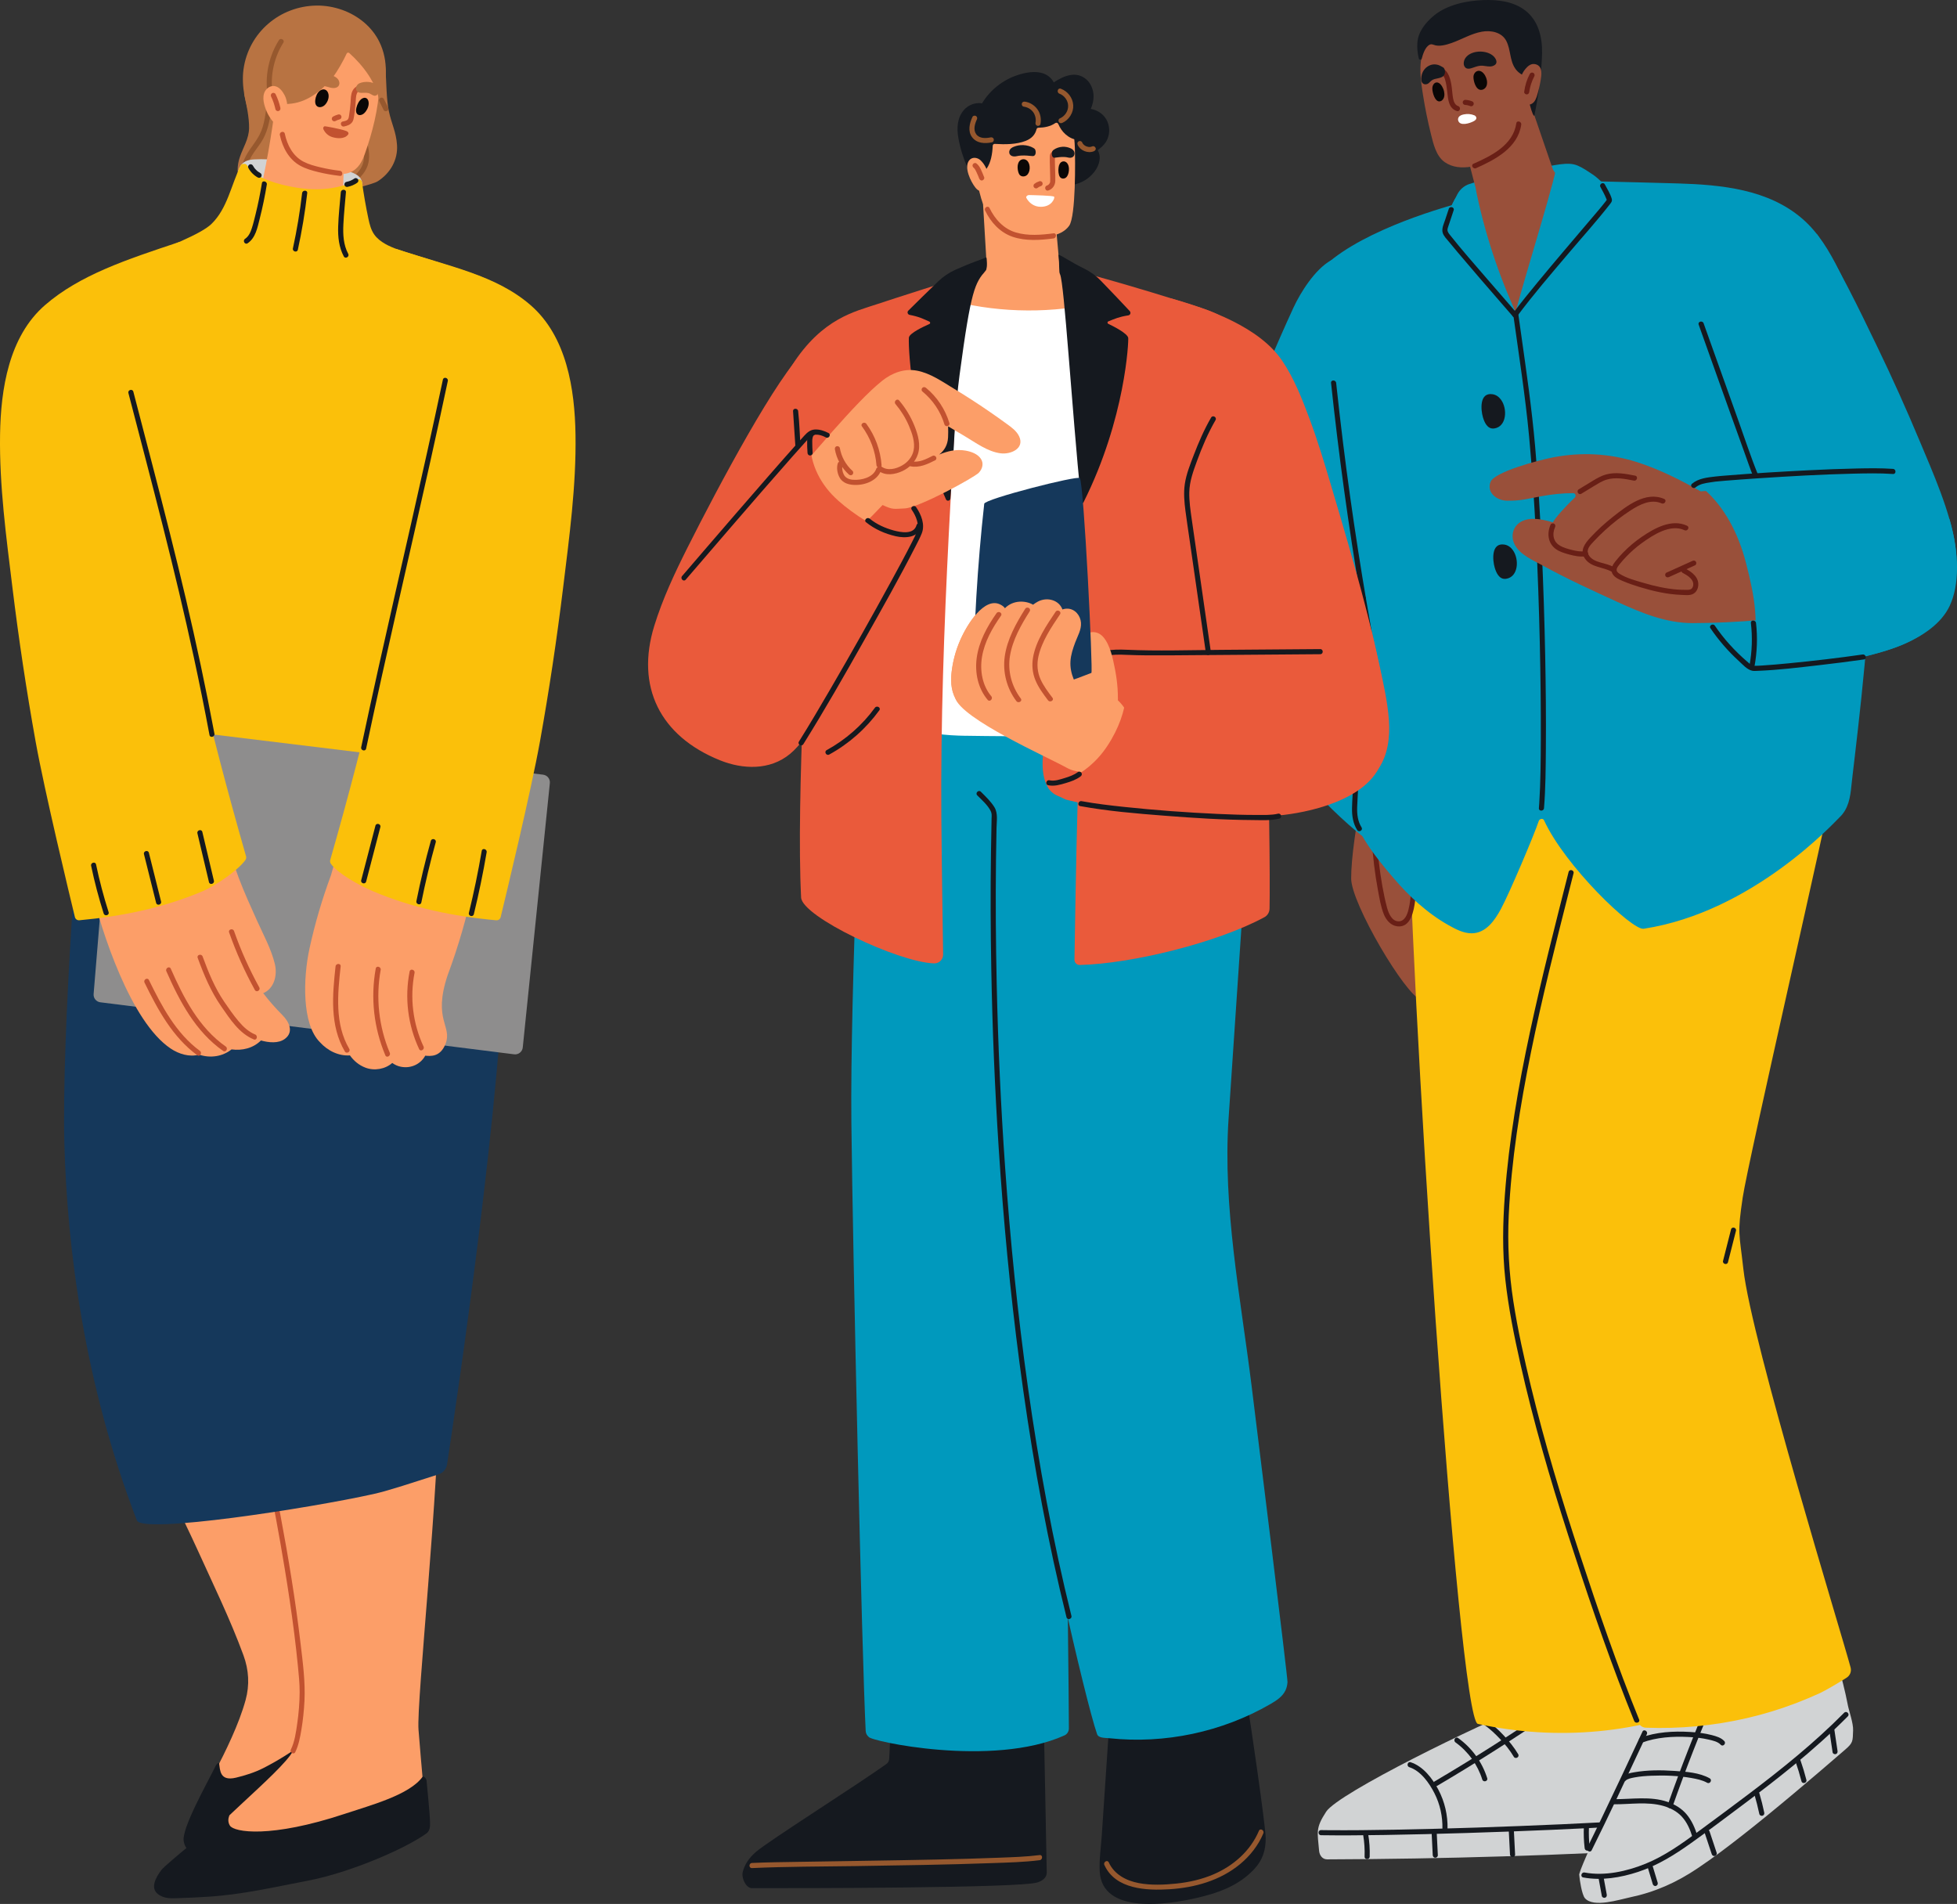
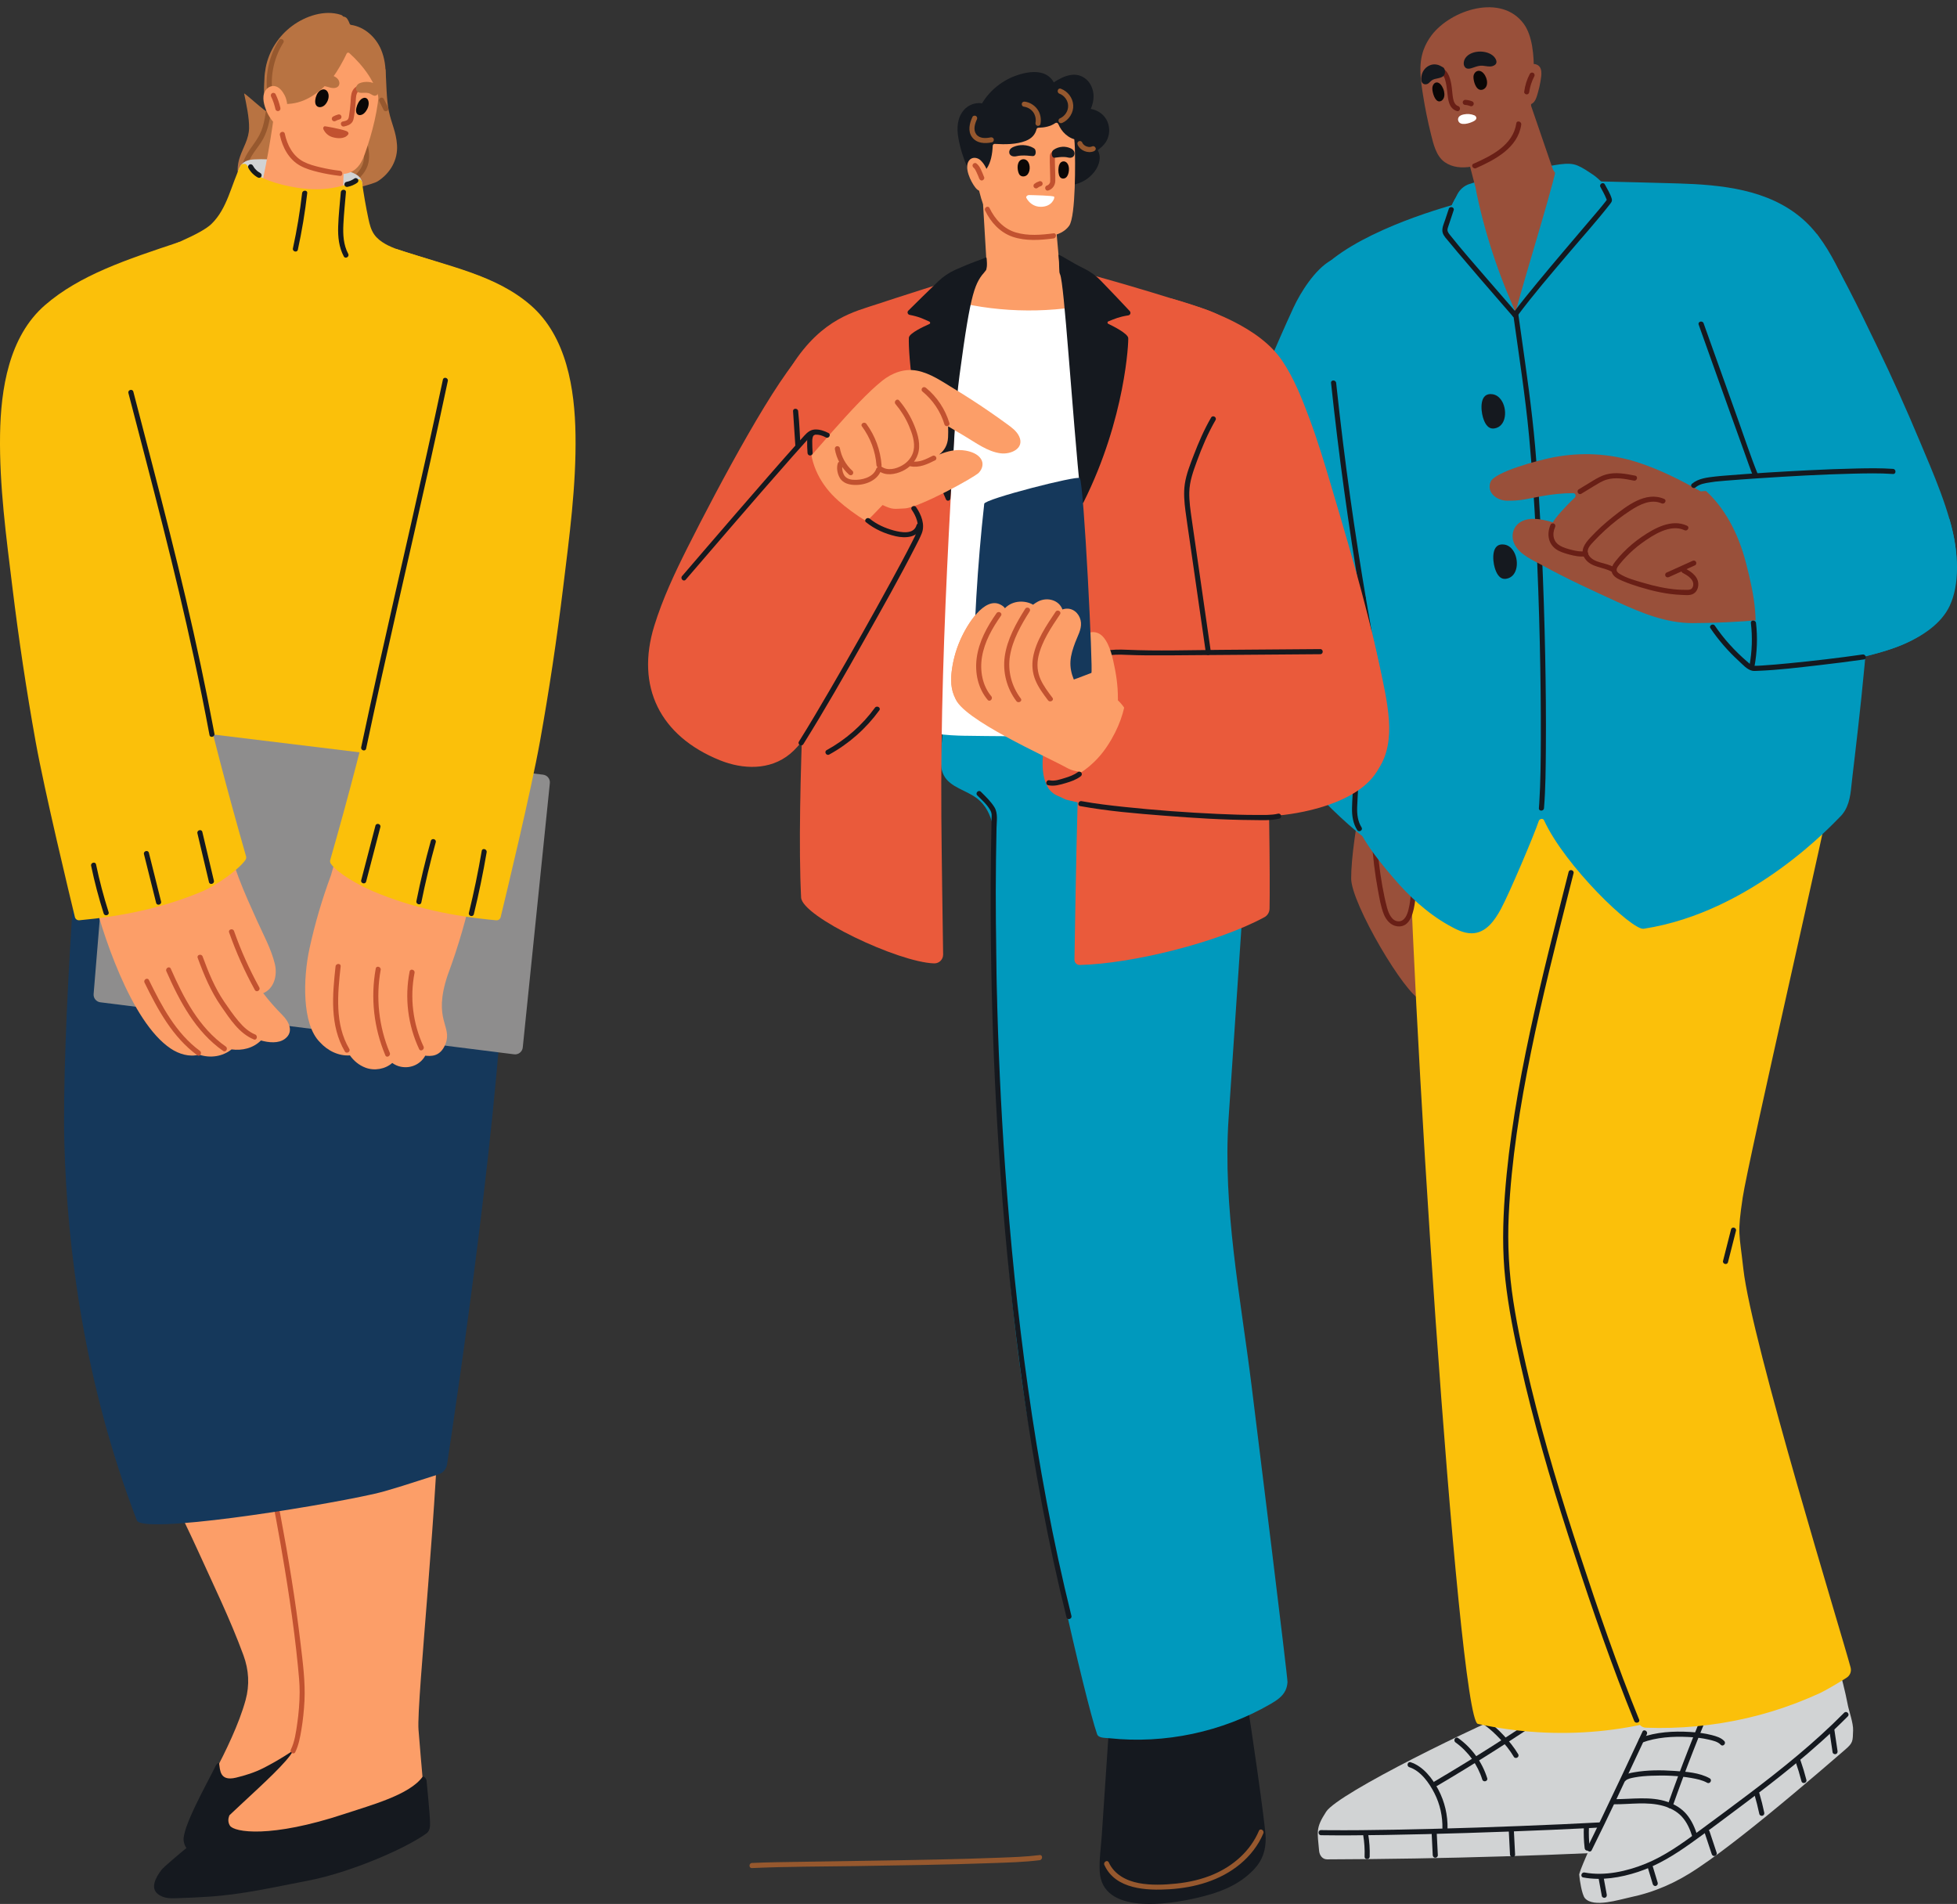
<svg xmlns="http://www.w3.org/2000/svg" width="404" height="393" viewBox="0 0 404 393" fill="none">
  <rect x="0" y="0" width="404" height="393" fill="#333333" stroke="none" />
  <g clip-path="url(#clip0_1492_139)">
    <path d="M328.91 36.093C327.88 35.411 326.843 34.675 325.715 34.191C324.524 33.679 323.314 33.773 322.064 33.915C320.909 34.049 309.187 36.089 303.363 37.971C302.267 38.325 301.367 39.105 300.837 40.133C299.984 41.79 298.774 44.208 298.958 44.291C299.123 46.767 300.856 48.744 302.915 49.748C305.489 51 308.582 51.284 311.38 51.386C316.913 51.587 322.854 50.355 327.412 46.787C329.633 45.051 331.46 42.716 332.222 39.841C332.25 39.739 332.246 39.644 332.23 39.562C332.572 39.412 330.077 36.868 328.914 36.093H328.91Z" fill="#0099BD" />
    <path d="M297.508 195.858C297.532 193.11 297.556 190.361 297.579 187.613L297.866 154.351C297.878 153.076 296.742 152.481 295.772 152.627C295.481 152.249 295.049 151.989 294.506 151.914C291.225 151.457 287.873 151.579 284.627 152.225C283.814 152.387 283.201 153.245 283.295 154.068C283.276 154.103 283.248 154.123 283.232 154.159C283.13 154.3 278.922 172.819 278.933 181.332C278.937 186.51 290.196 205.517 293.312 206.332C295.265 206.844 296.797 205.312 297.245 203.525C297.846 201.131 297.489 198.303 297.508 195.846V195.858Z" fill="#99503A" />
    <path d="M347.426 351.529C347.406 351.32 347.359 351.119 347.292 350.934C347.206 350.158 315.372 351.552 315.219 352.025C305.387 355.888 276.289 370.091 273.774 373.954C271.534 377.391 271.978 378.108 272.312 382.026C272.39 382.931 272.968 383.802 273.982 383.798C298.18 383.719 322.375 382.979 346.534 381.577C347.009 381.549 347.379 381.36 347.658 381.093C348.475 381.069 349.237 380.545 349.206 379.486C348.923 370.15 348.33 360.825 347.43 351.529H347.426Z" fill="#D1D3D4" />
    <path d="M306.244 355.923C307.509 356.79 308.645 357.853 309.694 358.971C310.743 360.089 311.722 361.294 312.504 362.617C312.849 363.2 313.761 362.672 313.411 362.086C312.582 360.688 311.545 359.408 310.437 358.227C309.329 357.042 308.118 355.931 306.774 355.014C306.212 354.628 305.686 355.545 306.244 355.927V355.923Z" fill="#15191F" />
    <path d="M296.679 368.626C304.703 363.893 312.57 358.896 320.268 353.647C320.826 353.265 320.3 352.352 319.738 352.734C312.04 357.983 304.173 362.979 296.149 367.712C295.563 368.059 296.094 368.969 296.679 368.626Z" fill="#15191F" />
    <path d="M340.243 169.326C339.975 161.998 334.364 154.922 329.743 148.965C327.621 146.228 324.882 144.011 321.62 142.795C317.879 141.397 313.71 141.731 310.036 143.169C302.479 146.122 296.345 152.603 292.101 159.388C291.311 159.459 290.714 159.994 290.714 161.026C290.706 199.095 300.978 354.939 305.081 355.833C321.498 359.404 338.785 357.88 354.118 351.068C356.039 350.214 340.545 177.682 340.239 169.33L340.243 169.326Z" fill="#FBC00A" />
    <path d="M280.666 119.283C280.199 118.633 280.049 117.822 280.226 117.042C281.358 112.065 286.309 94.661 287.398 89.266C288.557 83.498 278.756 51.481 274.67 53.8C271.491 55.603 268.52 60.281 267.05 63.435C265.152 67.519 246.632 108.045 246.632 125.54C246.632 132.73 267.73 163.798 284.981 175.351C285.323 175.363 285.649 175.221 285.881 174.977C287.732 174.205 302.196 161.463 303.58 151.646C304.275 146.705 283.849 123.725 280.662 119.279L280.666 119.283Z" fill="#0099BD" />
    <path d="M348.204 374.863C344.765 375.281 341.296 375.505 337.842 375.726C332.71 376.056 327.577 376.316 322.442 376.552C316.594 376.816 310.747 377.041 304.896 377.234C299.222 377.419 293.547 377.572 287.873 377.675C283.264 377.757 278.658 377.816 274.049 377.773C273.605 377.769 273.161 377.765 272.717 377.757C272.037 377.746 272.037 378.805 272.717 378.813C277.102 378.88 281.487 378.832 285.873 378.762C291.488 378.675 297.104 378.529 302.719 378.356C308.598 378.175 314.472 377.958 320.347 377.702C325.601 377.474 330.855 377.214 336.101 376.895C339.834 376.667 343.571 376.43 347.288 376.025C347.595 375.993 347.901 375.958 348.204 375.919C348.868 375.836 348.876 374.781 348.204 374.863Z" fill="#15191F" />
    <path d="M381.436 351.808C381.154 350.371 380.835 348.942 380.478 347.524C379.743 344.595 378.847 341.712 377.817 338.873C377.499 337.991 375.801 336.7 375.063 336.759C374.792 336.42 374.363 336.211 373.766 336.274C368.316 336.873 363.443 340.106 358.704 342.645C353.509 345.425 348.345 348.261 343.206 351.143C342.993 351.261 342.828 351.411 342.699 351.568C342.652 351.623 342.64 351.643 342.624 351.659C342.526 351.769 342.431 351.883 342.357 352.033C336.777 363.007 325.479 386.578 326.022 387.066C326.088 387.98 326.556 391.09 327.193 391.819C328.977 393.847 334.309 392.09 336.458 391.645C341.598 390.574 346.039 388.598 350.373 385.692C353.58 383.546 356.664 381.211 359.702 378.832C366.394 373.595 374.516 366.681 380.941 361.121C382.576 359.707 382.47 359.396 382.552 357.156C382.607 355.663 381.715 353.261 381.429 351.804L381.436 351.808Z" fill="#D1D3D4" />
    <path d="M353.179 349.804C349.956 357.297 346.982 364.901 344.266 372.595C344.039 373.237 345.056 373.513 345.284 372.875C347.968 365.267 350.903 357.746 354.09 350.336C354.358 349.717 353.45 349.178 353.179 349.804Z" fill="#15191F" />
    <path d="M282.69 162.928C282.922 169.882 283.165 176.875 284.458 183.73C284.769 185.38 285.044 187.14 285.672 188.707C286.156 189.916 287.099 191.05 288.466 191.208C291.272 191.535 291.861 187.983 292.133 185.967C292.663 182.029 292.722 178.044 292.317 174.091C292.251 173.421 291.193 173.414 291.264 174.091C291.582 177.229 291.618 180.395 291.347 183.537C291.221 184.974 291.107 186.471 290.738 187.873C290.49 188.81 289.983 190.101 288.847 190.172C287.342 190.263 286.655 188.518 286.336 187.345C285.936 185.86 285.629 184.341 285.358 182.828C284.808 179.765 284.47 176.666 284.242 173.559C283.979 170.019 283.861 166.472 283.743 162.928C283.719 162.25 282.666 162.246 282.69 162.928Z" fill="#691F16" />
    <path d="M378.395 161.656C378.584 160.053 339.708 166.55 332.368 168.598C331.57 168.822 331.197 169.429 331.157 170.071C330.839 170.26 330.572 170.559 330.415 170.988C322.017 194.342 315.455 218.618 311.753 243.181C310.838 249.241 310.248 255.356 310.618 261.487C310.991 267.661 312.146 273.764 313.494 279.789C316.209 291.917 319.766 303.844 323.75 315.61C328.191 328.73 333.162 341.665 338.136 354.588C338.022 355.522 338.565 356.573 339.775 356.62C346.785 356.884 353.827 356.215 360.665 354.632C364.174 353.82 367.628 352.761 370.988 351.466C372.567 350.855 374.127 350.202 375.668 349.497C376.776 348.989 379.487 347.402 381.22 346.296C381.92 345.847 382.25 345.008 382.038 344.205C380.403 337.964 361.569 276.958 359.898 261.944C359.046 254.265 358.621 254.868 359.757 247.209C360.861 239.739 377.916 165.719 378.399 161.656H378.395Z" fill="#FBC00A" />
    <path d="M331.786 37.849C326.709 37.801 324.76 37.337 322.08 36.352C321.337 36.081 320.756 35.486 320.496 34.734L315.282 19.535C315.274 19.507 315.254 19.491 315.243 19.468C315.408 18.976 315.188 18.381 314.748 18.125C314.182 17.794 313.525 18.023 313.18 18.538C310.433 22.602 306.684 25.906 302.342 28.17C301.462 28.631 301.705 29.662 302.354 30.091C303.088 32.911 303.827 35.73 304.562 38.55C304.814 39.518 304.487 40.546 303.725 41.188C302.448 42.263 301.171 43.342 299.894 44.417C298.754 45.377 297.501 46.279 296.44 47.327C295.717 48.039 295.497 48.827 295.948 49.768C297.579 53.15 300.334 56.273 302.024 59.348C302.786 60.734 303.764 61.974 304.81 63.156C307.399 66.078 311.215 74.134 317.082 72.421C319.058 71.842 320.453 70.145 321.4 68.397C322.658 66.082 323.542 63.498 324.308 60.986C325.137 58.281 325.739 55.513 326.139 52.717C327.597 50.185 329.307 47.772 330.847 45.366C331.511 44.33 332.753 42.912 332.855 41.648C332.981 40.069 333.012 37.861 331.782 37.849H331.786Z" fill="#99503A" />
    <path d="M314.586 4.95C309.969 -1.398 299.567 1.992 295.555 7.245C294.856 8.163 294.286 9.179 293.893 10.261C292.777 13.321 293.292 16.625 293.787 19.751C294.207 22.413 294.746 25.051 295.398 27.666C295.893 29.643 296.447 32.198 298.231 33.458C301.45 35.714 306.091 34.009 309.191 32.517C310.991 31.655 313.105 30.808 314.217 29.064C315.525 27.012 315.84 24.213 316.032 21.842C316.08 21.287 318.08 9.758 314.582 4.95H314.586Z" fill="#99503A" />
    <path d="M385.719 69.157C383.747 64.664 381.794 60.155 379.609 55.761C377.676 51.874 375.396 48.031 372.08 45.161C365.038 39.065 355.367 38.136 346.455 37.864C340.914 37.695 335.37 37.577 329.829 37.435C329.448 37.427 329.098 37.62 328.906 37.947C326.823 41.491 314.928 61.801 313.965 65.365C313.847 65.798 313.215 65.979 312.995 65.589C312.842 65.318 302.424 42.739 302.424 42.739C302.357 42.16 301.811 41.77 301.249 41.924C296.722 43.141 279.322 48.228 272.155 56.17C270.654 57.836 267.447 60.99 266.166 68.736C266.052 69.424 276.348 81.415 277.33 82.383C277.668 88.577 281.067 117.306 281.535 140.944C281.055 148.386 280.646 155.836 280.324 163.286C280.238 165.247 280.002 167.279 280.202 169.236C280.352 170.709 280.929 172.102 281.7 173.362C283.429 176.182 285.594 178.828 287.751 181.332C289.327 183.163 290.997 184.916 292.812 186.502C294.734 188.184 296.801 189.719 299.033 190.968C300.491 191.783 302.114 192.661 303.831 192.645C306.774 192.621 308.59 189.948 309.847 187.625C311.576 184.435 316.724 172.291 317.655 169.476C317.816 168.984 318.532 168.85 318.748 169.322C323.094 178.792 336.949 192.066 339.303 191.708C361.859 188.266 378.811 169.59 379.731 168.728C381.59 166.987 381.971 164.585 382.202 162.164C382.493 159.096 386.097 131.466 385.979 119.283C385.861 107.053 382.002 95.704 380.87 83.525C380.831 83.08 380.784 82.639 380.741 82.194C383.008 78.308 384.772 74.13 385.959 69.771C386.034 69.492 385.908 69.279 385.719 69.161V69.157Z" fill="#0099BD" />
    <path d="M274.78 79.04C276.352 93.822 278.375 108.553 280.859 123.209C281.57 127.394 282.317 131.576 283.099 135.746C283.224 136.412 284.238 136.132 284.116 135.467C281.378 120.866 279.087 106.178 277.259 91.436C276.748 87.309 276.273 83.175 275.833 79.04C275.762 78.371 274.709 78.363 274.78 79.04Z" fill="#15191F" />
    <path d="M280.918 123.52C280.533 136.27 280.01 149.028 279.369 161.766C279.287 163.451 279.138 165.137 279.11 166.822C279.083 168.409 279.318 169.956 280.167 171.323C280.525 171.898 281.436 171.37 281.079 170.791C280.281 169.508 280.128 168.082 280.171 166.602C280.214 165.117 280.332 163.633 280.407 162.152C280.568 158.943 280.713 155.734 280.851 152.524C281.114 146.279 281.354 140.034 281.605 133.789C281.743 130.367 281.873 126.942 281.975 123.516C281.994 122.835 280.941 122.839 280.922 123.516L280.918 123.52Z" fill="#15191F" />
    <path d="M313.282 65.258C309.395 56.938 306.307 47.567 304.562 38.55C304.574 38.451 301.025 39.92 300.334 41.117C299.599 42.381 298.047 45.944 298.106 46.484C298.169 47.047 310.676 63.597 312.291 65.841C312.724 66.444 313.596 65.936 313.282 65.262V65.258Z" fill="#0099BD" />
    <path d="M322.226 34.466C322.057 34.427 321.279 34.608 321.212 34.935C320.068 40.467 313.345 61.75 312.17 67.176C312.166 67.204 312.17 67.223 312.17 67.251C311.989 67.456 311.922 67.779 312.146 68.046C312.708 68.72 313.687 68.952 314.473 68.523C315.4 68.015 330.965 41.081 332.116 38.384C332.222 38.167 325.413 35.191 322.23 34.47L322.226 34.466Z" fill="#0099BD" />
    <path d="M299.084 43.117C298.837 43.865 298.585 44.614 298.338 45.362C298.063 46.193 297.567 47.169 297.831 48.059C298.039 48.76 298.699 49.394 299.155 49.953C299.74 50.67 300.334 51.374 300.927 52.083C303.929 55.647 306.979 59.171 310.036 62.687C310.814 63.585 311.592 64.479 312.37 65.373C312.818 65.885 313.561 65.136 313.117 64.625C311.136 62.356 309.164 60.081 307.199 57.801C304.519 54.694 301.792 51.615 299.245 48.394C298.943 48.008 298.707 47.665 298.868 47.094C298.978 46.704 299.123 46.326 299.249 45.941C299.532 45.094 299.815 44.243 300.094 43.397C300.31 42.751 299.292 42.475 299.076 43.117H299.084Z" fill="#15191F" />
    <path d="M312.429 65.184C313.584 73.484 314.885 81.769 315.667 90.117C316.315 97.016 316.748 103.938 317.093 110.856C317.459 118.216 317.714 125.583 317.879 132.951C318.025 139.483 318.107 146.02 318.084 152.552C318.064 156.97 318.044 161.404 317.761 165.814C317.742 166.149 317.714 166.483 317.687 166.818C317.632 167.495 318.685 167.491 318.74 166.818C319.074 162.739 319.09 158.624 319.125 154.537C319.176 148.158 319.113 141.779 318.988 135.4C318.842 128.064 318.61 120.728 318.272 113.396C317.946 106.332 317.53 99.272 316.917 92.227C316.233 84.384 315.097 76.603 313.997 68.81C313.812 67.507 313.631 66.207 313.447 64.904C313.352 64.235 312.339 64.518 312.429 65.184Z" fill="#15191F" />
    <path d="M330.391 38.597C330.827 39.404 331.295 40.227 331.629 41.085C331.649 41.133 331.68 41.298 331.715 41.329C331.857 41.436 331.609 41.152 331.77 41.172C331.743 41.172 331.833 41.125 331.735 41.215C331.621 41.318 331.515 41.518 331.484 41.554C330.466 42.857 329.381 44.102 328.312 45.361C324.689 49.634 321.039 53.886 317.475 58.21C315.706 60.352 313.946 62.51 312.288 64.739C311.883 65.282 312.795 65.81 313.199 65.27C316.504 60.829 320.135 56.623 323.711 52.402C326.564 49.031 329.542 45.74 332.262 42.259C332.576 41.857 332.879 41.554 332.721 41.011C332.423 39.987 331.806 38.998 331.299 38.065C330.977 37.467 330.065 37.998 330.387 38.597H330.391Z" fill="#15191F" />
    <path d="M368.28 126.217C368.17 123.028 367.51 119.846 366.453 116.806C364.15 110.171 358.998 104.918 353.768 100C353.591 99.835 352.967 98.941 352.511 98.969C349.465 99.15 347.312 101.13 346.876 103.532C346.353 106.415 345.988 110.722 346.703 113.53C348.224 119.496 350.801 124.957 354.161 130.273C355.623 132.584 358.759 135.077 360.959 136.896C362.57 138.227 365.824 136.884 366.905 134.778C368.209 132.234 368.374 128.981 368.28 126.221V126.217Z" fill="#0099BD" />
    <path d="M364.901 101.737C364.677 101.193 364.185 100.969 363.714 100.981C364.174 101.052 351.438 101.288 351.092 101.422C346.817 99.028 342.427 96.795 337.747 95.33C332.159 93.582 326.461 93.302 320.712 94.389C317.706 94.956 308.464 97.401 307.69 99.5C306.857 101.752 309.081 103.32 311.085 103.355C313.93 103.406 315.431 102.93 318.213 102.422C320.41 102.02 322.591 101.8 324.74 101.788C325.228 101.788 325.448 102.39 325.09 102.721C324.56 103.217 324.045 103.725 323.542 104.249C322.717 105.107 321.907 105.993 321.172 106.934C320.944 107.226 320.74 107.521 320.563 107.82C320.355 107.757 320.147 107.686 319.934 107.631C318.068 107.147 315.816 106.694 314.02 107.679C312.319 108.616 311.808 110.655 312.673 112.368C313.761 114.526 316.488 115.641 318.488 116.739C323.51 119.499 328.729 121.886 333.936 124.264C338.895 126.532 343.913 128.619 349.453 128.619C358.095 128.619 370.815 127.619 370.72 126.402C370.068 117.92 368.123 109.604 364.893 101.737H364.901Z" fill="#99503A" />
    <path d="M403.65 112.652C402.672 105.702 398.998 97.496 396.314 91.074C393.559 84.486 390.632 77.969 387.523 71.539C383.908 64.061 379.263 54.339 375.122 48.386C374.909 48.083 368.088 46.492 364.783 46.952C361.396 47.425 358.169 48.748 355.592 51.028C353.1 53.229 349.909 60.726 349.461 64.026C349.461 64.026 363.667 100.748 370.241 115.337C372.198 119.677 374.666 125.571 376.623 129.911C378.281 133.588 380.218 136.79 384.663 135.612C389.61 134.305 394.848 132.939 398.711 129.383C403.305 125.154 404.491 118.629 403.65 112.656V112.652Z" fill="#0099BD" />
    <path d="M402.448 107.179C402.287 106.623 389.099 95.311 386.203 94.326L351.831 99.063C351.049 99.169 350.786 100.146 351.391 100.65C356.106 104.588 358.928 110.329 360.452 116.247C362.299 123.402 363.152 128.552 361.733 135.853C361.533 136.368 361.431 136.849 361.462 137.447C361.505 138.239 362.158 138.695 362.916 138.558C373.157 136.672 383.598 137.042 393.17 132.887C396.805 131.308 400.723 128.804 402.483 125.075C404.499 120.803 404.534 114.314 402.452 107.179H402.448Z" fill="#0099BD" />
    <path d="M350.031 100.603C350.88 99.89 352.008 99.721 353.069 99.567C353.403 99.52 353.741 99.465 354.075 99.418C354.008 99.425 354.059 99.418 354.197 99.406C354.806 99.343 355.419 99.287 356.028 99.236C358.338 99.043 360.653 98.882 362.967 98.728C369.432 98.299 375.907 97.933 382.387 97.775C385.185 97.709 387.999 97.642 390.793 97.838C391.469 97.886 391.465 96.83 390.793 96.783C388.305 96.61 385.802 96.649 383.311 96.701C380.03 96.767 376.748 96.901 373.467 97.063C367.73 97.346 361.993 97.693 356.267 98.161C355.564 98.22 354.861 98.272 354.161 98.354C352.468 98.551 350.636 98.721 349.285 99.859C348.766 100.296 349.513 101.04 350.031 100.607V100.603Z" fill="#15191F" />
    <path d="M353.104 129.682C354.782 132.155 356.751 134.419 358.955 136.435C359.714 137.132 360.664 138.223 361.718 138.451C362.087 138.53 362.504 138.487 362.881 138.471C367.109 138.306 371.341 137.782 375.542 137.302C378.634 136.947 381.723 136.557 384.804 136.116C385.472 136.022 385.189 135.002 384.525 135.096C379.432 135.829 374.32 136.423 369.2 136.92C367.384 137.097 365.569 137.262 363.745 137.372C363.238 137.404 362.728 137.435 362.221 137.432C362.122 137.432 361.816 137.388 361.961 137.432C361.439 137.286 360.999 136.837 360.598 136.49C358.102 134.333 355.87 131.883 354.016 129.151C353.634 128.592 352.723 129.119 353.104 129.682Z" fill="#15191F" />
    <path d="M361.45 128.595C361.788 131.49 361.702 134.419 361.175 137.286C361.054 137.951 362.067 138.235 362.193 137.565C362.735 134.604 362.853 131.588 362.508 128.595C362.429 127.93 361.376 127.922 361.454 128.595H361.45Z" fill="#15191F" />
    <path d="M350.672 67.011C351.87 70.37 353.069 73.728 354.267 77.091C356.248 82.635 358.228 88.18 360.232 93.716C360.783 95.236 361.297 96.779 361.91 98.279C362.162 98.902 363.183 98.63 362.928 98C361.411 94.279 360.162 90.424 358.806 86.64C356.861 81.222 354.924 75.796 352.99 70.374C352.558 69.161 352.122 67.944 351.689 66.731C351.462 66.097 350.444 66.369 350.672 67.011Z" fill="#15191F" />
    <path d="M269.667 106.238C272.402 111.715 275.837 116.814 279.869 121.413C280.317 121.925 281.059 121.177 280.615 120.665C276.642 116.129 273.275 111.097 270.579 105.702C270.276 105.096 269.365 105.627 269.667 106.234V106.238Z" fill="#15191F" />
    <path d="M309.859 82.498C309.431 81.911 308.845 81.486 308.126 81.375C305.364 80.946 305.69 84.628 306.13 86.116C306.432 87.144 307.042 88.628 308.456 88.439C311.01 88.101 311.262 84.415 309.859 82.494V82.498Z" fill="#15191F" />
    <path d="M312.291 113.53C311.863 112.943 311.278 112.518 310.558 112.408C307.796 111.979 308.122 115.66 308.562 117.149C308.865 118.176 309.474 119.661 310.889 119.472C313.443 119.133 313.694 115.448 312.291 113.526V113.53Z" fill="#15191F" />
    <path d="M306.802 16.05C306.672 15.715 306.499 15.404 306.26 15.136C305.301 14.065 304.177 14.829 304.177 15.908C304.177 16.735 304.645 18.523 305.713 18.558C306.118 18.57 306.488 18.346 306.716 18.027C307.105 17.479 307.034 16.652 306.802 16.054V16.05Z" fill="#0A0706" />
    <path d="M297.964 18.389C297.835 18.058 297.673 17.755 297.453 17.495C296.577 16.463 295.634 17.27 295.685 18.346C295.724 19.172 296.208 20.936 297.135 20.933C297.485 20.933 297.795 20.692 297.98 20.361C298.294 19.799 298.196 18.976 297.968 18.385L297.964 18.389Z" fill="#0A0706" />
    <path d="M323.821 179.974C321.039 190.972 318.21 201.961 315.836 213.058C313.463 224.138 311.502 235.349 310.661 246.658C310.229 252.462 310.122 258.246 310.751 264.042C311.392 269.945 312.578 275.773 313.879 281.557C316.551 293.425 319.946 305.116 323.672 316.689C327.377 328.206 331.252 339.692 335.657 350.962C336.215 352.391 336.785 353.813 337.362 355.234C337.614 355.856 338.635 355.585 338.38 354.954C333.841 343.795 329.939 332.388 326.171 320.949C322.402 309.51 318.905 297.969 316.064 286.258C314.649 280.423 313.329 274.548 312.413 268.61C311.502 262.703 311.18 256.805 311.462 250.835C312.001 239.507 313.797 228.265 316.056 217.165C318.316 206.072 321.086 195.09 323.864 184.116C324.19 182.828 324.516 181.541 324.843 180.253C325.008 179.596 323.994 179.312 323.825 179.974H323.821Z" fill="#15191F" />
    <path d="M339.068 357.435C336.282 363.416 333.472 369.39 330.615 375.34C329.645 377.36 328.67 379.38 327.672 381.384C327.369 381.99 328.277 382.526 328.584 381.915C332.167 374.714 335.563 367.413 338.97 360.125C339.307 359.404 339.641 358.687 339.975 357.967C340.262 357.356 339.351 356.817 339.064 357.435H339.068Z" fill="#15191F" />
    <path d="M380.713 353.525C374.591 359.723 367.789 365.185 360.849 370.426C357.395 373.032 353.91 375.607 350.424 378.175C347.068 380.648 343.598 383.113 339.72 384.692C335.845 386.267 331.287 387.29 327.118 386.511C326.454 386.385 326.171 387.405 326.839 387.531C330.595 388.235 334.576 387.566 338.168 386.385C342.148 385.077 345.728 382.849 349.119 380.427C352.731 377.852 356.275 375.17 359.827 372.512C363.368 369.862 366.881 367.169 370.3 364.362C374.178 361.18 377.931 357.845 381.46 354.277C381.939 353.793 381.193 353.049 380.713 353.529V353.525Z" fill="#15191F" />
    <path d="M329.998 387.633C330.226 388.873 330.454 390.114 330.678 391.35C330.729 391.63 331.067 391.791 331.326 391.72C331.621 391.638 331.747 391.354 331.696 391.071C331.468 389.83 331.24 388.59 331.016 387.353C330.965 387.074 330.627 386.912 330.368 386.983C330.073 387.066 329.947 387.35 329.998 387.633Z" fill="#15191F" />
    <path d="M340.188 385.566C340.526 386.68 340.863 387.794 341.197 388.913C341.276 389.177 341.571 389.369 341.846 389.283C342.113 389.196 342.298 388.917 342.215 388.633C341.877 387.519 341.539 386.404 341.205 385.286C341.127 385.022 340.832 384.829 340.557 384.916C340.29 385.003 340.105 385.282 340.188 385.566Z" fill="#15191F" />
    <path d="M351.91 378.324C352.397 379.793 352.884 381.262 353.371 382.727C353.462 382.998 353.733 383.176 354.02 383.097C354.283 383.026 354.479 382.719 354.389 382.447C353.902 380.978 353.415 379.51 352.927 378.045C352.837 377.773 352.566 377.596 352.279 377.675C352.016 377.746 351.819 378.053 351.91 378.324Z" fill="#15191F" />
    <path d="M362.174 370.398C362.566 371.725 362.904 373.068 363.191 374.426C363.25 374.706 363.576 374.867 363.84 374.796C364.13 374.717 364.268 374.426 364.209 374.147C363.926 372.792 363.588 371.445 363.191 370.118C362.999 369.469 361.981 369.744 362.174 370.398Z" fill="#15191F" />
    <path d="M370.673 363.641C371.137 364.968 371.542 366.311 371.891 367.669C372.06 368.327 373.074 368.047 372.909 367.39C372.563 366.031 372.155 364.684 371.691 363.361C371.597 363.094 371.33 362.912 371.043 362.991C370.783 363.062 370.579 363.369 370.673 363.641Z" fill="#15191F" />
    <path d="M377.664 357.297C377.884 358.766 378.1 360.235 378.32 361.704C378.364 361.987 378.717 362.141 378.969 362.074C379.271 361.991 379.377 361.708 379.338 361.424C379.118 359.955 378.902 358.487 378.682 357.018C378.639 356.734 378.285 356.581 378.033 356.648C377.731 356.73 377.625 357.014 377.664 357.297Z" fill="#15191F" />
    <path d="M333.201 372.43C336.572 372.45 340.042 371.839 343.347 372.757C344.777 373.154 346.133 373.847 347.159 374.942C348.271 376.127 348.911 377.659 349.387 379.191C349.587 379.837 350.605 379.561 350.404 378.911C349.917 377.332 349.257 375.797 348.192 374.521C347.159 373.28 345.748 372.442 344.235 371.926C340.675 370.713 336.871 371.398 333.201 371.375C332.521 371.371 332.521 372.426 333.201 372.43Z" fill="#15191F" />
-     <path d="M314.92 2.201C312.48 0.295 309.305 -0.083 306.299 0.012C302.857 0.122 298.856 0.937 296.113 3.142C294.793 4.201 293.52 5.643 292.927 7.253C292.4 8.679 292.53 10.561 292.899 12.088C292.978 12.404 293.422 12.415 293.504 12.1C293.736 11.234 294.18 9.746 295.103 9.234C295.367 9.088 295.681 9.135 295.964 9.249C297.068 9.694 298.577 9.249 299.619 8.891C301.733 8.155 303.694 6.934 305.918 6.54C307.769 6.21 310.012 6.627 310.955 8.442C311.891 10.238 311.631 12.439 312.806 14.156C313.364 14.971 314.237 15.573 315.156 15.739C314.94 19.897 316.594 24.551 316.752 23.827C317.557 20.098 318.272 14.782 318.343 10.958C318.402 7.698 317.596 4.296 314.92 2.201Z" fill="#15191F" />
    <path d="M338.961 359.707C341.975 358.585 345.331 358.384 348.518 358.534C349.952 358.601 351.391 358.754 352.786 359.085C353.583 359.274 354.637 359.495 355.218 360.136C355.674 360.64 356.417 359.892 355.965 359.388C355.328 358.687 354.275 358.376 353.391 358.148C351.921 357.762 350.385 357.589 348.872 357.498C345.492 357.297 341.885 357.498 338.686 358.687C338.058 358.924 338.329 359.943 338.965 359.707H338.961Z" fill="#15191F" />
    <path d="M335.59 367.551C335.955 367.149 336.851 366.996 337.441 366.882C338.58 366.665 339.747 366.582 340.907 366.535C343.642 366.425 346.432 366.523 349.131 366.996C350.243 367.193 351.426 367.425 352.416 367.984C353.006 368.319 353.54 367.405 352.947 367.071C350.829 365.874 348.047 365.7 345.677 365.539C342.915 365.354 340.058 365.342 337.323 365.83C336.509 365.976 335.433 366.157 334.847 366.799C334.391 367.299 335.134 368.047 335.594 367.547L335.59 367.551Z" fill="#15191F" />
    <path d="M281.421 378.824C281.664 380.281 281.755 381.758 281.704 383.231C281.68 383.912 282.733 383.908 282.757 383.231C282.812 381.66 282.698 380.092 282.438 378.541C282.391 378.261 282.046 378.104 281.79 378.171C281.491 378.254 281.374 378.537 281.421 378.821V378.824Z" fill="#15191F" />
    <path d="M295.54 378.238C295.618 379.805 295.693 381.372 295.772 382.935C295.787 383.219 296.003 383.463 296.298 383.463C296.573 383.463 296.84 383.223 296.825 382.935C296.746 381.368 296.671 379.801 296.593 378.238C296.577 377.954 296.361 377.71 296.066 377.71C295.791 377.71 295.524 377.95 295.54 378.238Z" fill="#15191F" />
    <path d="M311.458 377.655C311.545 379.368 311.635 381.081 311.722 382.794C311.757 383.471 312.81 383.475 312.775 382.794C312.688 381.081 312.598 379.368 312.512 377.655C312.476 376.978 311.423 376.974 311.458 377.655Z" fill="#15191F" />
    <path d="M326.972 377.068C326.906 378.537 326.957 380.01 327.13 381.467C327.165 381.75 327.346 381.994 327.656 381.994C327.915 381.994 328.218 381.75 328.183 381.467C328.01 380.006 327.955 378.537 328.026 377.068C328.037 376.785 327.774 376.541 327.499 376.541C327.204 376.541 326.984 376.781 326.972 377.068Z" fill="#15191F" />
    <path d="M290.938 364.771C293.308 365.547 295.041 368.02 296.125 370.15C297.28 372.422 297.834 374.958 297.772 377.505C297.756 378.187 298.809 378.187 298.825 377.505C298.899 374.698 298.243 371.906 296.939 369.421C295.716 367.094 293.807 364.598 291.221 363.751C290.577 363.539 290.298 364.558 290.942 364.771H290.938Z" fill="#15191F" />
    <path d="M300.471 359.656C303.08 361.53 305.037 364.251 306 367.319C306.205 367.965 307.222 367.689 307.018 367.039C305.969 363.696 303.847 360.786 301.006 358.747C300.452 358.349 299.925 359.266 300.475 359.66L300.471 359.656Z" fill="#15191F" />
    <path d="M326.446 101.918C327.287 101.398 328.128 100.882 328.977 100.374C329.821 99.87 330.67 99.311 331.621 99.016C333.468 98.441 335.445 98.839 337.288 99.205C337.952 99.339 338.235 98.319 337.567 98.185C335.594 97.791 333.511 97.394 331.531 97.941C330.552 98.209 329.672 98.728 328.808 99.244C327.837 99.819 326.874 100.41 325.915 101.004C325.342 101.363 325.868 102.276 326.446 101.918Z" fill="#691F16" />
    <path d="M320.111 108.281C319.302 110.069 319.542 112.187 321.227 113.361C322.017 113.912 322.984 114.192 323.9 114.448C325.019 114.759 326.183 114.971 327.346 114.845C327.629 114.814 327.872 114.625 327.872 114.318C327.872 114.058 327.629 113.758 327.346 113.79C326.355 113.9 325.389 113.751 324.43 113.499C323.644 113.294 322.823 113.073 322.108 112.672C321.447 112.302 320.96 111.762 320.775 111.018C320.595 110.293 320.713 109.49 321.019 108.817C321.137 108.557 321.094 108.25 320.831 108.096C320.607 107.962 320.225 108.025 320.111 108.285V108.281Z" fill="#691F16" />
    <path d="M343.559 102.989C339.716 101.319 335.798 104.45 332.93 106.71C331.311 107.986 329.786 109.384 328.379 110.888C327.228 112.116 326.037 113.617 327.181 115.282C328.485 117.176 330.874 116.983 332.698 118.003C333.291 118.334 333.822 117.424 333.228 117.09C332.332 116.59 331.354 116.377 330.375 116.097C329.448 115.833 328.418 115.42 327.939 114.514C327.369 113.439 328.277 112.546 328.961 111.805C329.727 110.978 330.529 110.183 331.362 109.423C332.993 107.931 334.745 106.568 336.6 105.363C338.455 104.158 340.801 102.934 343.025 103.902C343.642 104.17 344.176 103.261 343.555 102.989H343.559Z" fill="#691F16" />
    <path d="M348.282 108.521C345.103 107.025 341.52 109.033 338.902 110.829C337.535 111.766 336.254 112.837 335.099 114.026C334.537 114.605 333.998 115.211 333.499 115.845C333.036 116.436 332.556 117.16 332.706 117.952C332.918 119.086 334.195 119.59 335.142 119.988C336.226 120.444 337.342 120.822 338.466 121.165C341.245 122.012 344.152 122.685 347.064 122.791C347.846 122.819 348.836 122.972 349.548 122.579C350.137 122.256 350.479 121.649 350.569 120.996C350.817 119.208 349.312 118.078 347.909 117.346C347.308 117.031 346.773 117.944 347.379 118.259C348.385 118.787 349.874 119.657 349.497 121.031C349.292 121.779 348.64 121.764 347.988 121.752C347.406 121.744 346.825 121.736 346.243 121.693C343.85 121.508 341.476 120.96 339.178 120.283C337.57 119.811 335.751 119.338 334.325 118.424C333.998 118.216 333.696 117.968 333.739 117.538C333.778 117.145 334.144 116.723 334.38 116.428C334.792 115.912 335.232 115.416 335.688 114.94C336.67 113.912 337.743 112.967 338.895 112.128C341.201 110.455 344.82 108.065 347.752 109.443C348.361 109.73 348.899 108.821 348.282 108.529V108.521Z" fill="#691F16" />
    <path d="M344.542 119.114C346.337 118.302 348.129 117.491 349.925 116.684C350.185 116.566 350.247 116.188 350.114 115.963C349.957 115.696 349.654 115.656 349.395 115.774C347.599 116.586 345.807 117.397 344.011 118.204C343.752 118.322 343.689 118.7 343.823 118.925C343.98 119.192 344.282 119.232 344.542 119.114Z" fill="#691F16" />
    <path d="M304.715 34.71C308.676 32.95 313.345 30.513 314.044 25.732C314.142 25.067 313.124 24.779 313.026 25.453C312.366 29.962 307.898 32.147 304.185 33.801C303.568 34.076 304.102 34.986 304.715 34.714V34.71Z" fill="#691F16" />
    <path d="M296.884 15.109C297.662 15.026 298.106 15.715 298.306 16.381C298.565 17.235 298.683 18.152 298.778 19.038C298.935 20.535 299.065 22.378 300.75 22.921C301.399 23.13 301.674 22.11 301.029 21.901C300.318 21.673 300.059 20.869 299.953 20.204C299.803 19.263 299.76 18.31 299.599 17.373C299.351 15.947 298.742 13.86 296.884 14.053C296.216 14.124 296.208 15.18 296.884 15.109Z" fill="#691F16" />
    <path d="M302.491 21.661C302.597 21.665 302.699 21.677 302.805 21.689C302.758 21.681 302.711 21.677 302.664 21.669C302.978 21.712 303.281 21.795 303.572 21.917C303.69 21.964 303.874 21.925 303.976 21.862C304.086 21.799 304.189 21.673 304.22 21.547C304.252 21.413 304.244 21.259 304.165 21.141C304.138 21.106 304.11 21.07 304.083 21.035C304.016 20.968 303.941 20.925 303.851 20.901C303.418 20.72 302.955 20.629 302.487 20.61C302.212 20.598 301.949 20.862 301.961 21.137C301.972 21.433 302.192 21.653 302.487 21.665L302.491 21.661Z" fill="#691F16" />
    <path d="M308.661 12.006C307.474 10.226 303.784 10.179 302.538 11.947C302.189 12.447 302.012 13.219 302.354 13.762C302.782 14.443 303.607 14.136 304.205 13.928C304.833 13.707 305.438 13.506 306.11 13.565C306.771 13.624 307.478 13.845 308.138 13.636C309.109 13.325 309.069 12.624 308.657 12.01L308.661 12.006Z" fill="#15191F" />
    <path d="M298.255 14.459C298.2 14.223 298.086 14.014 297.909 13.904C297.505 13.66 297.068 13.416 296.597 13.333C296.145 13.254 295.677 13.282 295.245 13.451C294.361 13.797 293.712 14.55 293.5 15.475C293.398 15.912 293.32 16.546 293.532 16.963C293.799 17.487 294.459 17.526 294.895 17.196C295.131 17.015 295.316 16.778 295.552 16.601C296.31 16.034 297.705 16.326 298.18 15.4C298.302 15.164 298.33 14.786 298.255 14.459Z" fill="#15191F" />
    <path d="M304.747 24.201C304.688 24.027 304.542 23.878 304.35 23.799C303.674 23.516 302.908 23.468 302.192 23.614C301.799 23.693 301.359 23.834 301.131 24.189C301.006 24.382 300.959 24.634 301.021 24.858C301.363 26.146 303.477 25.425 304.212 25.028C304.365 24.945 304.523 24.854 304.637 24.716C304.778 24.547 304.802 24.362 304.751 24.201H304.747Z" fill="white" />
    <path d="M316.901 13.238C316.048 13.053 315.384 13.664 314.913 14.219C314.398 14.825 314.048 15.538 313.895 16.29C313.867 16.432 314.3 21.295 315.085 21.543C315.738 21.752 316.363 21.456 316.732 20.968C317.16 20.401 317.329 19.645 317.518 18.991C317.734 18.243 317.903 17.483 318.029 16.715C318.209 15.585 318.614 13.605 316.905 13.234L316.901 13.238Z" fill="#99503A" />
    <path d="M315.824 15.235C315.203 16.4 314.818 17.656 314.649 18.964C314.614 19.239 314.917 19.503 315.176 19.491C315.49 19.476 315.663 19.259 315.702 18.964C315.699 18.995 315.722 18.826 315.726 18.798C315.734 18.735 315.746 18.676 315.757 18.613C315.781 18.471 315.812 18.33 315.844 18.188C315.911 17.897 315.985 17.605 316.08 17.322C316.26 16.759 316.461 16.29 316.736 15.766C316.87 15.514 316.799 15.191 316.547 15.046C316.308 14.904 315.962 14.983 315.828 15.235H315.824Z" fill="#691F16" />
    <path d="M357.352 253.769C356.802 255.931 356.256 258.093 355.705 260.254C355.536 260.912 356.554 261.195 356.723 260.534C357.273 258.372 357.819 256.21 358.37 254.049C358.539 253.391 357.521 253.107 357.352 253.769Z" fill="#15191F" />
    <path d="M81.272 337.944C78.996 333.148 76.58 328.419 74.171 323.69C69.33 314.184 64.465 304.635 60.932 294.547C59.195 289.59 57.788 284.514 56.869 279.34C55.831 273.493 55.474 267.559 54.995 261.648C54.142 251.131 52.869 240.243 47.54 230.919C44.931 226.351 41.092 221.252 35.539 220.425C29.739 219.563 23.688 222.957 19.675 226.895C19.503 227.064 19.389 227.241 19.306 227.426C18.98 227.702 18.776 228.123 18.815 228.702C19.448 237.424 20.053 246.146 20.721 254.864C21.369 263.314 30.556 292.559 32.604 300.387C34.349 307.061 37.869 313.495 40.703 319.748C43.98 326.989 47.517 334.191 50.255 341.661C51.371 344.697 51.56 347.796 50.696 350.93C47.937 360.94 39.838 372.918 39.913 375.387C39.991 378.002 41.606 380.258 44.345 380.466C47.249 380.687 50.346 378.746 52.794 377.387C58.075 374.458 78.82 353.994 79.13 353.387C80.419 350.855 82.077 348.28 83.02 345.595C83.979 342.87 82.419 340.35 81.275 337.94L81.272 337.944Z" fill="#FC9E68" />
    <path d="M83.311 337.499C76.324 348.363 66.052 359.046 54.307 364.984C52.59 365.854 50.633 366.476 48.719 366.933C45.34 367.74 45.453 365.366 45.226 363.987C45.175 363.68 44.675 364.188 44.538 364.468C42.62 368.362 37.433 377.47 37.932 380.096C38.176 381.372 38.891 382.23 40.137 382.609C41.445 383.002 42.864 382.971 44.196 382.731C46.962 382.234 49.548 380.825 52 379.51C61.121 374.619 69.29 367.933 75.935 359.995C79.692 355.51 83.48 349.757 86.317 344.634C87.249 342.949 84.698 335.325 83.303 337.491L83.311 337.499Z" fill="#15191F" />
    <path d="M90.699 285.479C90.699 278.738 89.799 272.733 90.18 266.003C90.2 265.657 90.31 266.251 90.18 266.003C90.29 265.113 89.811 264.153 88.655 264.09C83.35 263.794 78.065 264.468 72.843 265.342C68.182 266.121 63.529 266.944 58.877 267.759C58.225 266.291 55.631 266.35 55.592 268.283C55.592 268.456 55.592 268.626 55.584 268.799C55.203 269.35 55.218 270.134 55.56 270.725C55.25 291.401 56.963 310.18 58.94 330.766C59.443 336.003 61.034 351.686 60.716 360.148C60.7 360.577 60.696 361.011 60.5 361.396C58.299 365.752 40.549 379.62 40.514 382.565C40.447 388.535 87.822 380.616 87.775 376.249C87.712 370.666 87.076 365.862 86.396 357.034C85.952 351.253 90.699 307.313 90.699 285.479Z" fill="#FC9E68" />
    <path d="M60.952 361.664C61.651 360.243 61.954 358.624 62.213 357.073C62.543 355.1 62.752 353.1 62.854 351.104C63.05 347.142 62.512 343.161 62.048 339.236C61.007 330.415 59.565 321.638 57.922 312.908C57.289 309.534 56.629 306.163 55.883 302.812C55.733 302.151 54.719 302.43 54.865 303.092C56.382 309.908 57.623 316.791 58.759 323.678C59.502 328.171 60.178 332.675 60.747 337.196C61.023 339.393 61.274 341.594 61.49 343.795C61.667 345.618 61.867 347.453 61.859 349.288C61.848 351.47 61.667 353.663 61.352 355.825C61.097 357.585 60.838 359.514 60.048 361.129C59.749 361.735 60.657 362.271 60.96 361.66L60.952 361.664Z" fill="#C25230" />
    <path d="M100.13 140.719C99.599 140.089 98.837 139.664 97.996 139.727L40.785 143.913C35.378 144.307 19.11 142.865 18.945 144.066C16.044 165.33 12.724 214.586 13.29 236.042C13.86 257.569 17.392 285.648 28.254 313.83C29.354 316.685 63.816 311.341 77.142 308.38C80.301 307.679 85.433 305.947 90.526 304.328C91.457 304.033 92.141 303.238 92.29 302.269C93.988 291.157 104.008 224.217 104.22 192.602C104.33 176.213 101.462 140.853 100.13 140.727V140.719Z" fill="#15385B" />
    <path d="M81.959 29.91C81.775 27.197 80.839 25.595 80.273 22.941C79.751 20.491 79.77 16.782 79.582 14.302C79.582 14.302 60.511 15.766 56.193 22.039C55.926 22.429 55.666 22.83 55.313 23.142C55.049 23.374 50.322 18.972 50.397 19.314C50.868 21.567 51.466 24.331 51.419 26.469C51.367 28.705 50.224 30.343 49.517 32.415C48.923 34.151 48.837 36.041 49.654 37.719C50.086 38.605 52.841 40.282 53.635 40.747C54.747 41.4 56.047 41.719 57.321 41.861C60.201 42.18 63.168 41.778 66.04 41.554C67.86 41.412 69.703 41.322 71.475 40.841C71.632 40.798 71.813 39.392 71.876 39.282C71.943 39.164 76.941 38.081 77.971 37.423C80.556 35.777 82.167 33.017 81.959 29.918V29.91Z" fill="#B87342" />
-     <path d="M70.603 2.032C68.929 1.437 67.149 1.134 65.384 1.15C57.788 1.225 51.324 6.698 50.271 14.297C49.297 21.342 54.036 29.957 55.258 30.903C56.543 31.899 58.767 30.954 60.119 30.603C62.19 30.068 64.194 29.296 66.135 28.402C70.057 26.599 73.688 24.236 77.291 21.873C77.617 21.803 77.892 21.637 78.069 21.279C79.999 17.353 80.262 12.553 78.289 8.588C76.725 5.446 73.864 3.186 70.603 2.028V2.032Z" fill="#B87342" />
    <path d="M54.955 22.586C54.774 23.795 54.59 25.008 54.24 26.181C53.89 27.343 53.332 28.367 52.637 29.355C51.34 31.21 49.811 33.08 49.929 35.482C49.961 36.159 51.014 36.163 50.982 35.482C50.864 33.053 52.688 31.233 53.922 29.339C55.203 27.374 55.627 25.154 55.969 22.866C56.067 22.2 55.053 21.913 54.951 22.586H54.955Z" fill="#96582E" />
    <path d="M74.572 29.154C75.086 30.647 75.401 32.3 74.902 33.84C74.418 35.325 73.141 36.364 71.951 37.285C71.723 37.463 71.609 37.738 71.762 38.006C71.888 38.231 72.257 38.368 72.481 38.195C73.868 37.12 75.255 35.966 75.868 34.258C76.489 32.517 76.175 30.572 75.589 28.875C75.369 28.237 74.352 28.512 74.572 29.154Z" fill="#96582E" />
    <path d="M70.98 35.108C68.701 34.525 66.312 34.194 63.989 33.836C62.068 33.541 60.142 33.281 58.209 33.104C56.323 32.931 54.389 32.789 52.491 32.899C51.878 32.934 51.25 33.025 50.696 33.301C50.114 33.588 49.686 34.076 49.411 34.655C49.359 34.761 49.316 34.868 49.273 34.978C48.959 35.821 49.324 36.463 49.921 36.801C49.957 36.872 49.988 36.947 50.039 37.01C52.11 39.731 56.319 40.424 59.541 40.829C63.333 41.306 67.302 41.192 71.094 40.727C72.658 40.538 74.619 40.034 74.756 38.168C74.906 36.1 72.603 35.517 70.976 35.1L70.98 35.108Z" fill="#D1D3D4" />
    <path d="M53.611 42.011C57.317 44.196 61.753 44.806 65.989 44.637C67.577 44.574 69.168 44.401 70.744 44.113C70.803 39.243 70.937 34.376 71.192 29.513C71.271 29.316 71.286 29.095 71.22 28.867C71.22 28.82 71.22 28.776 71.224 28.729C71.255 28.146 70.913 27.827 70.485 27.733C69.137 25.918 67.561 24.268 65.781 22.878C63.742 21.291 61.274 19.625 58.649 19.322C58.095 19.259 57.564 19.523 57.364 20.043C57.148 20.184 56.987 20.417 56.944 20.767C56.11 27.898 54.837 34.97 53.183 41.952C53.312 41.912 53.458 41.924 53.607 42.011H53.611Z" fill="#FC9E68" />
    <path d="M58.181 12.049C55.502 16.089 56.189 20.83 57.352 25.15C57.415 25.386 57.557 25.54 57.726 25.658C58.244 27.697 58.881 29.796 59.958 31.659C61.042 33.537 63.066 34.364 65.325 34.998C67.333 35.565 70.174 36.419 72.218 35.608C74.002 34.899 74.784 33.269 75.314 31.773C76.886 27.339 78.124 22.488 78.309 17.845C78.45 14.262 77.605 10.171 73.719 8.336C66.351 4.863 59.439 10.155 58.185 12.045L58.181 12.049Z" fill="#FC9E68" />
    <path d="M74.371 17.617C73.656 17.7 73.079 18.129 72.76 18.779C72.399 19.523 72.426 20.373 72.371 21.181C72.312 22.055 72.21 22.929 72.069 23.791C72.013 24.13 71.994 24.539 71.695 24.76C71.428 24.957 71.063 25.02 70.744 25.087C70.08 25.229 70.363 26.248 71.023 26.107C71.672 25.969 72.352 25.752 72.737 25.169C72.953 24.843 73.019 24.453 73.082 24.071C73.157 23.626 73.22 23.181 73.275 22.736C73.377 21.909 73.416 21.078 73.479 20.247C73.519 19.708 73.68 18.751 74.371 18.672C74.658 18.641 74.894 18.452 74.898 18.145C74.898 17.885 74.654 17.585 74.371 17.617Z" fill="#C25230" />
    <path d="M69.829 23.626C69.455 23.724 69.094 23.874 68.756 24.059C68.642 24.122 68.548 24.248 68.512 24.374C68.477 24.5 68.493 24.669 68.567 24.779C68.638 24.894 68.748 24.992 68.882 25.024C69.023 25.055 69.161 25.039 69.286 24.968C69.412 24.898 69.542 24.835 69.675 24.779C69.632 24.799 69.593 24.815 69.55 24.835C69.73 24.76 69.915 24.693 70.108 24.646C70.233 24.61 70.355 24.516 70.422 24.401C70.489 24.287 70.516 24.122 70.477 23.996C70.434 23.87 70.355 23.744 70.233 23.681C70.108 23.614 69.966 23.59 69.829 23.626Z" fill="#C25230" />
    <path d="M78.026 18.172C78.006 18.093 77.979 18.023 77.951 17.96C77.7 17.373 77.083 17.085 76.493 16.975C75.892 16.861 75.271 16.881 74.678 17.03C74.418 17.097 74.163 17.188 73.943 17.353C73.491 17.7 73.279 18.503 73.778 18.916C74.01 19.109 74.32 19.165 74.615 19.165C75.102 19.161 75.601 19.109 76.081 19.22C76.529 19.322 77.083 19.885 77.546 19.747C78.151 19.57 78.171 18.727 78.018 18.176L78.026 18.172Z" fill="#B87342" />
    <path d="M63.978 17.92C64.398 18.121 64.885 17.928 65.333 17.818C65.876 17.68 66.461 17.668 67.023 17.778C67.436 17.861 67.836 18.011 68.249 18.101C68.662 18.192 69.11 18.215 69.483 18.058C70.285 17.719 70.182 16.723 69.628 16.188C69.361 15.932 69.023 15.747 68.673 15.597C67.392 15.038 65.479 14.868 64.206 15.68C63.443 16.164 62.889 17.408 63.974 17.924L63.978 17.92Z" fill="#B87342" />
    <path d="M60.551 16.302C60.185 15.991 59.765 15.723 59.254 15.656C58.731 15.585 58.197 15.727 57.847 16.093C57.203 16.767 57.073 17.806 57.093 18.66C57.105 19.121 57.172 19.59 57.289 20.039C57.399 20.46 57.549 20.972 57.836 21.322C58.229 21.799 58.944 21.736 59.372 21.334C59.714 21.011 59.879 20.558 60.017 20.137C60.358 19.086 60.661 18.023 60.944 16.959C61.03 16.633 60.822 16.4 60.555 16.302H60.551Z" fill="#0099BD" />
    <path d="M78.702 10.309C77.613 7.682 75.271 5.548 72.458 5.135C72.336 5.115 72.237 5.036 72.194 4.922C72.073 4.583 71.919 4.257 71.723 3.942C71.507 3.591 71.192 3.445 70.874 3.422C70.744 3.268 70.587 3.13 70.351 3.056C67.003 1.973 63.078 3.308 60.343 5.328C57.521 7.411 55.517 10.486 54.853 13.951C54.704 14.731 54.605 15.53 54.586 16.325C54.558 17.267 54.217 20.365 55.116 20.928C55.812 21.362 56.857 21.389 57.647 21.448C58.508 21.515 59.368 21.484 60.225 21.381C63.695 20.956 66.587 18.558 68.791 15.821C69.554 14.876 70.98 12.372 71.558 11.069C71.652 10.856 71.923 10.789 72.1 10.943C74.925 13.463 77.873 17.294 78.297 21.078C78.026 21.653 78.352 21.578 78.297 21.078C79.818 17.849 80.077 13.632 78.698 10.309H78.702Z" fill="#B87342" />
    <path d="M57.773 27.875C58.315 30.434 59.651 32.946 62.013 34.226C63.144 34.84 64.394 35.195 65.636 35.502C67.125 35.872 68.638 36.128 70.166 36.305C70.838 36.384 70.835 35.325 70.166 35.25C68.811 35.092 67.463 34.856 66.135 34.537C64.968 34.257 63.777 33.95 62.7 33.395C60.476 32.253 59.293 29.969 58.79 27.591C58.649 26.926 57.635 27.209 57.773 27.871V27.875Z" fill="#C25230" />
    <path d="M67.84 19.657C67.832 19.578 67.821 19.495 67.801 19.42C67.526 18.212 66.355 18.172 65.663 19.098C65.251 19.649 65.007 20.503 65.078 21.188C65.109 21.48 65.235 21.771 65.475 21.948C65.982 22.315 66.693 22.043 67.078 21.649C67.569 21.149 67.903 20.381 67.836 19.657H67.84Z" fill="#0A0706" />
    <path d="M76.108 21.448C76.108 21.369 76.108 21.291 76.108 21.212C76.022 19.999 75.008 19.881 74.285 20.747C73.852 21.263 73.53 22.09 73.503 22.771C73.491 23.059 73.566 23.358 73.75 23.547C74.147 23.945 74.799 23.724 75.188 23.362C75.684 22.901 76.073 22.165 76.108 21.448Z" fill="#0A0706" />
    <path d="M71.546 27.067C70.304 26.579 67.058 26.036 67.015 26.055C66.72 26.177 66.653 26.453 66.771 26.697C67.137 27.457 67.746 28.024 68.552 28.284C69.558 28.607 71.121 28.741 71.844 27.792C72.057 27.512 71.884 27.201 71.546 27.071V27.067Z" fill="#C25230" />
    <path d="M57.58 8.289C55.611 11.435 54.743 15.207 55.156 18.901C55.23 19.57 56.283 19.574 56.209 18.901C55.812 15.376 56.606 11.829 58.488 8.82C58.849 8.241 57.938 7.714 57.576 8.289H57.58Z" fill="#96582E" />
    <path d="M59.014 20.263C58.932 20.031 58.837 19.806 58.716 19.586C58.319 18.846 57.741 18.074 56.924 17.822C56.079 17.562 55.175 18.034 54.727 18.802C53.988 20.074 54.55 21.826 55.081 23.067C55.352 23.701 55.714 24.272 56.122 24.819C56.59 25.441 57.215 25.965 58.005 25.996C58.991 26.036 59.16 24.59 59.234 23.968C59.376 22.732 59.423 21.44 59.01 20.263H59.014Z" fill="#FC9E68" />
    <path d="M55.969 19.952C56.02 20.058 56.071 20.165 56.122 20.275C56.15 20.338 56.177 20.401 56.205 20.46C56.248 20.562 56.185 20.409 56.232 20.523C56.323 20.743 56.405 20.964 56.484 21.188C56.637 21.633 56.763 22.09 56.865 22.551C56.924 22.823 57.254 23.004 57.513 22.921C57.796 22.83 57.946 22.563 57.883 22.271C57.667 21.283 57.325 20.33 56.885 19.424C56.763 19.176 56.389 19.09 56.166 19.235C55.91 19.401 55.847 19.692 55.977 19.956L55.969 19.952Z" fill="#C25230" />
    <path d="M78.324 20.944C78.619 21.531 78.91 22.118 79.205 22.704C79.326 22.953 79.696 23.043 79.924 22.893C80.175 22.732 80.246 22.437 80.112 22.173C79.818 21.586 79.527 21 79.232 20.413C79.11 20.165 78.741 20.074 78.513 20.224C78.261 20.385 78.191 20.68 78.324 20.944Z" fill="#96582E" />
    <path d="M114.63 79.599C114.61 74.362 112.791 67.649 109.36 63.601C105.01 58.47 97.12 56.281 90.938 54.288C88.899 53.631 86.852 53.005 84.812 52.355C83.016 51.788 81.154 51.272 79.507 50.335C78.639 49.839 77.825 49.217 77.248 48.39C76.576 47.429 76.297 46.287 76.057 45.157C75.519 42.637 75.086 40.093 74.725 37.545C74.701 37.392 74.631 37.289 74.54 37.223C74.379 37.034 74.12 36.931 73.837 37.077C69.974 39.113 65.486 39.424 61.235 38.735C59.262 38.416 57.274 37.947 55.399 37.238C53.674 36.585 52.012 35.62 50.951 34.065C50.77 33.801 50.487 33.769 50.252 33.856C50.043 33.809 49.823 33.88 49.697 34.136C47.697 38.215 46.955 43.015 43.658 46.22C39.296 50.461 16.61 56.493 9.926 63.869C8.849 65.058 7.195 66.247 7.046 67.96C6.841 70.33 9.195 72.52 9.671 74.811C10.795 80.218 13.459 85.23 15.836 90.164C17.157 92.905 18.497 95.633 19.848 98.354C20.312 116.515 21.931 134.64 24.69 152.603C24.913 154.048 63.007 158.455 80.71 155.419C85.052 154.674 89.355 153.706 93.595 152.505C95.677 151.918 97.949 151.41 99.906 150.477C101.741 149.603 102.362 147.992 102.625 146.083C103.953 136.494 105.152 126.887 106.291 117.271C106.971 111.534 107.615 105.789 108.236 100.044C108.39 98.622 109.804 96.937 110.413 95.653C112.791 90.656 114.642 85.175 114.618 79.584L114.63 79.599Z" fill="#FBC00A" />
    <path d="M112.123 159.904L25.574 149.366C24.682 149.256 23.876 149.914 23.801 150.816L19.326 205.179C19.255 206.029 19.868 206.781 20.709 206.887L106.142 217.625C107.026 217.736 107.828 217.098 107.918 216.212L113.51 161.648C113.596 160.786 112.983 160.01 112.123 159.908V159.904Z" fill="#8E8D8D" />
    <path d="M51.281 34.687C51.725 35.502 52.413 36.195 53.226 36.64C53.466 36.774 53.812 36.707 53.945 36.451C54.075 36.203 54.016 35.872 53.757 35.73C53.576 35.632 53.403 35.522 53.238 35.399C53.206 35.376 53.14 35.309 53.258 35.415C53.242 35.399 53.222 35.388 53.202 35.372C53.163 35.34 53.124 35.305 53.085 35.273C53.006 35.206 52.931 35.136 52.861 35.061C52.79 34.99 52.719 34.911 52.652 34.836C52.621 34.801 52.593 34.766 52.562 34.73C52.546 34.71 52.519 34.687 52.511 34.663C52.527 34.683 52.542 34.706 52.558 34.726C52.546 34.71 52.534 34.695 52.523 34.683C52.401 34.517 52.291 34.344 52.193 34.163C52.059 33.919 51.705 33.824 51.473 33.974C51.226 34.132 51.143 34.435 51.285 34.695L51.281 34.687Z" fill="#15191F" />
    <path d="M71.754 38.573C72.454 38.435 73.133 38.148 73.719 37.742C73.833 37.663 73.923 37.565 73.963 37.427C73.998 37.301 73.982 37.132 73.908 37.022C73.762 36.797 73.428 36.663 73.189 36.833C73.047 36.931 72.906 37.022 72.756 37.1C72.615 37.179 72.465 37.234 72.328 37.309C72.469 37.234 72.344 37.301 72.304 37.317C72.265 37.333 72.226 37.349 72.186 37.36C72.116 37.384 72.045 37.407 71.974 37.431C71.813 37.482 71.648 37.522 71.479 37.557C71.208 37.612 71.027 37.951 71.11 38.207C71.204 38.494 71.467 38.632 71.758 38.577L71.754 38.573Z" fill="#15191F" />
-     <path d="M54.067 37.813C53.717 39.967 53.285 42.105 52.762 44.224C52.527 45.177 52.299 46.141 51.996 47.078C51.725 47.925 51.352 48.787 50.589 49.299C50.027 49.677 50.554 50.591 51.12 50.213C52.77 49.102 53.151 46.968 53.611 45.165C54.205 42.83 54.692 40.471 55.081 38.097C55.191 37.431 54.173 37.148 54.063 37.817L54.067 37.813Z" fill="#15191F" />
    <path d="M62.366 39.865C61.926 43.696 61.29 47.5 60.468 51.268C60.323 51.929 61.341 52.213 61.486 51.548C62.331 47.689 62.975 43.79 63.423 39.865C63.502 39.191 62.445 39.195 62.37 39.865H62.366Z" fill="#15191F" />
    <path d="M70.355 39.672C70.159 42.034 69.884 44.405 69.809 46.775C69.742 48.894 69.958 51.028 70.972 52.926C71.29 53.524 72.202 52.993 71.884 52.394C70.89 50.532 70.787 48.405 70.886 46.338C70.992 44.113 71.231 41.893 71.416 39.676C71.471 38.998 70.418 39.002 70.363 39.676L70.355 39.672Z" fill="#15191F" />
    <path d="M58.311 209.538C56.885 208.112 55.56 206.6 54.338 205.005C56.614 204.052 57.297 201.292 56.739 198.973C56.008 195.929 54.374 192.94 53.089 190.097C50.468 184.289 47.807 178.474 46.699 172.15C46.349 170.157 18.453 181.848 18.705 182.907C20.96 192.448 27.016 210.939 35.237 216.436C36.942 217.578 39.147 218.248 41.092 217.685C41.115 217.692 41.135 217.704 41.158 217.712C43.445 218.456 45.929 218.094 47.803 216.61C50.012 216.901 52.248 216.377 53.871 214.767C55.454 215.208 57.49 215.44 58.83 214.42C60.728 212.975 59.643 210.876 58.307 209.538H58.311Z" fill="#FC9E68" />
    <path d="M31.649 86.722L34.914 74.039C36.753 66.9 38.416 59.899 38.219 52.473C38.188 51.225 37.197 49.894 36.899 49.992C26.179 53.56 16.461 56.753 9.285 62.986C1.823 69.464 0.161 80.316 0.012 89.692C-0.153 100.236 1.297 110.896 2.574 121.342C3.871 131.966 5.462 142.55 7.356 153.084C9.195 163.31 14.437 185.077 15.463 189.302C15.565 189.719 15.954 189.995 16.378 189.956C25.185 189.152 33.676 187.4 41.728 184.002C44.73 182.734 49.308 179.458 50.648 177.532C50.805 177.304 50.872 177.024 50.798 176.761C34.82 121.086 32.824 94.57 31.649 86.722Z" fill="#FBC00A" />
    <path d="M26.509 81.131C28.902 90.341 31.33 99.54 33.657 108.765C35.916 117.712 38.07 126.686 40.019 135.703C41.17 141.027 42.247 146.366 43.249 151.721C43.375 152.387 44.388 152.107 44.267 151.442C42.514 142.094 40.526 132.789 38.353 123.532C36.242 114.546 33.963 105.604 31.645 96.669C30.277 91.393 28.894 86.124 27.527 80.848C27.358 80.19 26.34 80.47 26.509 81.127V81.131Z" fill="#15191F" />
    <path d="M40.754 172.008C41.547 175.363 42.345 178.722 43.139 182.076C43.296 182.738 44.31 182.458 44.157 181.797C43.363 178.442 42.565 175.083 41.772 171.728C41.614 171.067 40.6 171.346 40.754 172.008Z" fill="#15191F" />
    <path d="M29.72 176.312C30.556 179.667 31.397 183.018 32.234 186.372C32.399 187.03 33.417 186.75 33.252 186.093C32.415 182.738 31.574 179.387 30.737 176.032C30.572 175.375 29.554 175.654 29.72 176.312Z" fill="#15191F" />
    <path d="M18.811 178.714C19.506 182.037 20.375 185.321 21.404 188.558C21.609 189.204 22.627 188.928 22.422 188.278C21.389 185.042 20.524 181.758 19.829 178.434C19.691 177.769 18.673 178.052 18.811 178.714Z" fill="#15191F" />
    <path d="M97.701 183.014C97.862 182.234 97.564 181.45 96.848 181.053C96.825 180.994 96.809 180.938 96.778 180.879C92.699 173.284 71.165 171.008 70.787 172.236C69.931 175.04 69.117 177.851 68.324 180.671C66.492 185.608 65.007 190.656 63.891 195.787C62.555 201.946 62.307 211.424 66.04 215.121C67.616 216.869 69.868 218.003 72.237 217.846C73.023 218.952 74.081 219.862 75.448 220.382C77.311 221.087 79.539 220.681 80.977 219.409C81.484 219.775 82.069 220.059 82.761 220.193C84.914 220.614 86.867 219.586 87.787 217.909C88.757 217.984 90.887 218.299 91.987 215.436C93.406 211.746 89.323 210.589 92.388 201.359C94.616 195.37 96.4 189.243 97.697 183.006L97.701 183.014Z" fill="#FC9E68" />
    <path d="M68.166 177.536C68.092 177.804 68.155 178.084 68.316 178.308C69.656 180.234 74.088 182.738 77.091 184.006C85.142 187.404 93.634 189.156 102.44 189.96C102.865 189.999 103.258 189.719 103.356 189.306C104.381 185.081 109.624 163.314 111.463 153.088C113.357 142.554 114.944 131.97 116.245 121.346C117.522 110.9 118.976 100.24 118.807 89.695C118.658 80.32 116.995 69.468 109.537 62.99C102.362 56.757 92.703 55.009 81.979 51.441C81.68 51.343 80.635 51.225 80.6 52.477C80.403 59.903 82.065 66.908 83.904 74.043L87.17 86.727C85.991 94.574 84.144 121.862 68.166 177.536Z" fill="#FBC00A" />
    <path d="M91.43 78.359C89.343 88.227 87.138 98.071 84.906 107.907C82.655 117.83 80.379 127.745 78.167 137.676C76.941 143.192 75.735 148.713 74.564 154.241C74.422 154.903 75.44 155.186 75.582 154.521C77.668 144.653 79.873 134.809 82.105 124.973C84.356 115.05 86.632 105.135 88.844 95.204C90.07 89.688 91.276 84.167 92.447 78.638C92.589 77.977 91.571 77.694 91.43 78.359Z" fill="#15191F" />
    <path d="M77.503 170.437C76.525 174.185 75.546 177.938 74.568 181.687C74.395 182.344 75.413 182.624 75.586 181.966C76.564 178.218 77.543 174.465 78.521 170.716C78.694 170.059 77.676 169.779 77.503 170.437Z" fill="#15191F" />
    <path d="M88.938 173.571C87.795 177.678 86.8 181.824 85.96 186.006C85.826 186.668 86.84 186.955 86.977 186.286C87.818 182.104 88.812 177.958 89.956 173.851C90.137 173.197 89.123 172.913 88.938 173.571Z" fill="#15191F" />
    <path d="M99.446 175.638C98.715 179.934 97.831 184.199 96.797 188.432C96.636 189.093 97.65 189.373 97.815 188.711C98.849 184.478 99.733 180.214 100.464 175.918C100.578 175.253 99.56 174.969 99.446 175.638Z" fill="#15191F" />
    <path d="M69.271 199.477C68.626 205.368 68.06 211.703 71.188 217.035C71.53 217.622 72.442 217.09 72.1 216.503C69.074 211.345 69.703 205.167 70.324 199.477C70.398 198.804 69.341 198.808 69.271 199.477Z" fill="#C25230" />
    <path d="M77.566 199.922C76.474 205.966 77.169 212.188 79.554 217.842C79.818 218.464 80.725 217.929 80.466 217.31C78.203 211.939 77.546 205.939 78.584 200.205C78.706 199.54 77.688 199.256 77.566 199.926V199.922Z" fill="#C25230" />
    <path d="M84.561 200.528C83.499 205.942 84.191 211.554 86.525 216.55C86.812 217.165 87.72 216.629 87.437 216.019C85.233 211.298 84.576 205.923 85.578 200.812C85.708 200.146 84.694 199.863 84.561 200.532V200.528Z" fill="#C25230" />
    <path d="M47.296 192.46C48.739 196.559 50.515 200.536 52.613 204.344C52.939 204.938 53.851 204.407 53.525 203.812C51.47 200.083 49.725 196.197 48.314 192.18C48.09 191.543 47.072 191.818 47.296 192.46Z" fill="#C25230" />
    <path d="M40.809 197.709C42.109 201.249 43.516 204.639 45.678 207.746C47.485 210.341 49.359 213.302 52.397 214.554C53.022 214.814 53.297 213.79 52.676 213.534C51.293 212.963 50.193 211.92 49.242 210.79C48.185 209.534 47.234 208.163 46.31 206.809C44.326 203.899 43.037 200.717 41.827 197.429C41.595 196.795 40.577 197.071 40.809 197.709Z" fill="#C25230" />
    <path d="M34.344 200.481C37.076 206.687 40.388 212.963 46.074 216.932C46.632 217.322 47.159 216.409 46.605 216.019C41.084 212.164 37.897 205.958 35.252 199.945C34.981 199.323 34.069 199.863 34.341 200.477L34.344 200.481Z" fill="#C25230" />
    <path d="M29.837 202.828C32.572 208.407 35.626 214.078 40.734 217.826C41.28 218.228 41.807 217.314 41.264 216.913C36.321 213.282 33.386 207.683 30.745 202.292C30.446 201.682 29.539 202.217 29.837 202.824V202.828Z" fill="#C25230" />
    <path d="M88.726 377.269C88.907 376.387 88.62 373.434 88.058 367.52C88.023 367.142 87.445 366.476 87.221 366.779C84.478 370.504 76.69 372.568 71.145 374.407C55.859 379.474 48.318 378.206 47.462 376.832C47.033 376.147 47.092 375.43 47.3 374.851C47.379 374.627 47.108 374.442 46.923 374.588C43.63 377.23 34.266 384.786 33.35 385.956C32.211 387.413 30.938 389.696 32.612 390.972C33.975 392.012 35.476 391.838 37.087 391.791C39.092 391.728 41.096 391.634 43.096 391.5C50.236 391.031 56.594 389.527 63.62 388.184C72.234 386.538 83.736 381.577 88.058 378.423C88.459 378.132 88.632 377.706 88.722 377.265L88.726 377.269Z" fill="#15191F" />
    <path d="M257.588 352.301C257.242 350.411 257.266 347.607 255.485 346.437C254.562 345.831 253.466 345.831 252.401 345.748C251.029 345.642 249.658 345.548 248.283 345.524C245.72 345.481 243.154 345.729 240.695 346.481C236.356 347.8 232.486 350.56 229.782 354.195C229.621 354.411 229.519 354.636 229.464 354.86C229.201 355.144 229.016 355.514 228.984 355.982C228.639 361.129 228.293 366.271 227.947 371.418C227.782 373.895 227.613 376.371 227.448 378.852C227.287 381.278 226.898 383.817 227.02 386.251C227.471 395.304 241.308 393.075 246.943 391.783C251.418 390.756 255.607 389.299 258.857 385.877C260.649 383.987 261.309 381.923 261.289 379.368C261.27 376.879 258.051 354.813 257.588 352.301Z" fill="#15191F" />
-     <path d="M215.486 355.498C215.392 354.809 214.983 354.348 214.476 354.108C214.245 353.088 198.157 356.293 187.763 354.762C185.606 354.443 184.824 354.155 184.458 355.025C183.649 355.545 183.771 360.641 183.551 363.133C183.515 363.527 183.315 363.873 182.997 364.106C176.859 368.496 158.704 379.974 156.079 382.235C154.62 383.489 153.703 384.882 153.328 386.412C153.03 387.633 153.969 389.732 155.222 389.736C164.964 389.759 210.61 389.736 214.19 388.554C215.219 388.212 216.107 387.57 216.088 386.483L215.486 355.502V355.498Z" fill="#15191F" />
-     <path d="M218.999 222.449C218.744 209.577 218.705 196.705 218.882 183.829C218.968 177.442 219.109 171.051 219.302 164.668C219.451 159.715 220.559 153.414 217.176 149.248C213.537 144.767 206.287 144.917 201.073 144.803C194.082 144.645 187.083 145.409 180.266 146.957C179.79 147.067 179.472 147.315 179.275 147.626C179.224 147.634 179.173 147.642 179.122 147.65C178.89 147.689 178.666 147.756 178.45 147.843C178.112 147.98 175.468 204.663 175.758 231.821C176.049 258.786 177.931 341.976 178.709 357.258C178.737 357.813 178.977 358.227 179.315 358.498C179.338 359.333 204.841 364.925 219.75 358.207C220.312 357.955 220.658 357.384 220.658 356.77C220.646 344.831 219.247 235.065 218.999 222.449Z" fill="#0099BD" />
    <path d="M265.793 347.256C265.86 346.406 259.615 296.028 258.374 286.03C256.102 267.716 252.389 249.229 253.631 230.813C253.87 227.229 254.114 223.646 254.354 220.063C254.853 212.672 255.352 205.281 255.847 197.886C256.845 183.104 257.839 168.318 258.837 153.536C259.124 149.276 259.136 144.33 255.867 141.594C252.923 139.129 248.617 139.577 244.805 140.026C232.332 141.499 219.691 141.531 207.215 140.113C203.45 139.688 198.923 139.432 196.644 142.468C195.63 143.822 195.32 145.563 195.084 147.24C194.687 150.055 194.412 152.891 194.259 155.73C194.18 157.194 194.149 158.738 194.836 160.037C196.172 162.565 199.524 163.097 201.772 164.861C205.214 167.562 205.517 172.587 205.529 176.969C205.619 213.621 205.918 250.414 211.199 286.68C214.575 309.865 223.986 350.706 226.473 357.935C226.772 358.802 228.116 358.695 229.024 358.794C240.482 360.014 252.31 357.502 262.288 351.726C263.502 351.021 264.751 350.206 265.36 348.942C265.616 348.41 265.742 347.843 265.785 347.26L265.793 347.256Z" fill="#0099BD" />
    <path d="M228.654 25.193C228.041 23.685 226.674 22.728 225.181 22.48C225.53 21.645 225.766 20.767 225.758 19.854C225.746 18.57 225.216 17.188 224.218 16.349C222.131 14.593 219.593 15.648 217.534 17.007C217.121 16.192 216.363 15.522 215.443 15.184C213.753 14.561 211.643 14.963 209.989 15.522C206.983 16.53 204.358 18.609 202.731 21.33C201.371 21.102 199.906 21.641 198.982 22.708C197.611 24.291 197.489 26.425 197.831 28.402C198.566 32.686 200.546 36.923 202.904 40.538C203.057 40.774 203.254 40.92 203.462 40.995C203.611 41.081 203.784 41.141 203.992 41.148C205.395 41.203 206.657 41.999 208.016 42.286C209.521 42.601 211.07 42.523 212.559 42.16C215.18 41.519 217.432 39.971 219.475 38.258C221.668 38.416 223.837 37.691 225.393 36.073C226.253 35.179 226.921 34.037 227.016 32.781C227.063 32.167 226.914 31.529 226.607 30.985C227.338 30.462 228.01 29.859 228.442 29.064C229.079 27.89 229.149 26.43 228.65 25.193H228.654Z" fill="#15191F" />
    <path d="M223.275 56.174C218.064 54.406 211.403 54.643 206.079 55.281C203.501 55.588 199.882 56.556 196.844 57.71C196.031 58.021 195.512 60.793 195.571 61.482C195.772 63.75 196.341 65.715 198.063 67.29C199.591 68.692 201.552 69.57 203.536 70.106C207.879 71.283 212.641 70.767 216.653 68.736C218.799 67.649 220.854 66.089 222.1 63.991C223.428 61.754 223.55 56.269 223.271 56.174H223.275Z" fill="#EA5A3B" />
    <path d="M220.057 57.104C219.365 56.934 218.85 56.348 218.791 55.635C218.312 50.083 217.691 43.271 217.094 37.727C216.995 36.829 216.386 36.061 215.439 36.025C213.75 34.978 211.899 34.163 209.981 33.651C207.788 33.068 205.344 32.836 203.324 34.08C202.649 34.498 202.303 35.407 202.582 36.155C202.947 42.294 203.313 48.429 203.678 54.568C203.745 55.666 203.108 56.682 202.094 57.1C198.931 58.407 194.546 60.514 192.086 61.652C190.84 62.23 191.052 63.589 191.87 64.313C191.936 64.447 192.019 64.577 192.129 64.703C199.894 73.594 216.154 74.567 227.035 71.082C229.641 70.247 234.859 64.16 237.009 62.4C237.909 61.663 225.656 58.486 220.057 57.104Z" fill="#FC9E68" />
    <path d="M221.888 30.426C221.809 28.186 221.479 25.788 220.328 23.827C217.113 18.353 209.557 19.212 205.603 23.264C203.053 25.878 200.821 27.997 201.336 33.911C201.646 37.502 202.267 41.755 204.311 44.794C205.922 47.193 209.211 48.09 211.883 48.665C214.524 49.232 218.992 49.087 220.721 46.594C222.108 44.594 221.978 33.045 221.888 30.426Z" fill="#FC9E68" />
    <path d="M224.23 22.634C224.202 22.555 224.198 22.472 224.226 22.393C224.332 22.059 224.391 21.704 224.371 21.322C224.34 20.724 223.848 20.149 223.212 20.184C223.051 20.192 222.898 20.235 222.752 20.306C222.029 19.586 221.165 19.015 220.206 18.597C219.396 18.247 218.575 17.959 217.738 17.747C217.467 17.495 217.082 17.44 216.724 17.534C214.52 17.129 212.264 17.235 210.064 17.999C204.429 19.956 196.943 26.981 199.976 33.576C200.601 34.935 202.483 36.522 203.698 34.777C204.558 33.541 204.869 31.737 204.935 30.087C204.943 29.859 205.132 29.69 205.356 29.702C207.498 29.831 209.824 29.828 211.741 29.079C213.034 28.575 213.726 27.713 213.977 26.685C214.021 26.504 214.174 26.37 214.362 26.366C215.62 26.343 216.842 26.107 217.84 25.413C218.056 25.264 218.347 25.331 218.457 25.575C218.638 25.98 218.838 26.37 219.086 26.729C220.1 28.205 222.002 29.371 223.821 28.638C224.222 28.477 224.556 28.134 224.634 27.717C224.874 27.532 225.035 27.248 225 26.839C224.882 25.413 224.717 23.976 224.222 22.634H224.23Z" fill="#15191F" />
    <path d="M199.438 151.871C210.248 152.032 221.176 152.15 231.904 150.638C234.596 150.26 237.237 149.729 239.862 149.103C239.028 134.002 236.934 97.232 235.236 77.449C234.942 74.016 234.914 70.251 233.9 66.94C233.079 64.246 231.169 62.128 228.297 61.801C227.754 61.738 227.424 62.018 227.287 62.396C217.31 64.695 206.928 64.652 196.97 62.219C196.825 62.183 196.691 62.191 196.562 62.203C196.389 62.097 196.188 62.022 195.917 62.049C193.756 62.278 192.734 64.105 192.357 66.093C191.791 69.098 191.642 72.24 191.331 75.28C190.655 81.871 190.058 88.467 189.547 95.074C188.518 108.38 187.822 121.708 187.468 135.049C187.339 139.956 187.272 144.862 187.229 149.772C191.005 151.465 195.332 151.82 199.434 151.879L199.438 151.871Z" fill="white" />
    <path d="M204.095 35.907C203.706 34.88 203.254 33.899 202.464 33.123C201.796 32.466 200.637 32.316 200.035 33.155C198.986 34.612 200.401 37.49 201.332 38.683C201.552 38.967 201.815 39.231 202.142 39.368C203.619 39.983 204.24 36.293 204.095 35.903V35.907Z" fill="#FC9E68" />
    <path d="M181.217 62.731C176.54 64.306 169.746 65.637 163.463 75.465C160.956 79.387 157.918 83.6 154.645 92.747C154.032 94.464 155.065 94.728 156.48 95.87C157.348 96.571 166.04 103.662 167.447 105.974C166.885 124.969 164.331 164.664 165.38 185.258C165.581 189.215 185.441 198.638 192.844 198.855C193.87 198.886 194.715 198.044 194.699 197.016C194.62 191.822 194.392 176.713 194.333 168.728C194.259 158.935 194.396 149.146 194.675 139.357C194.954 129.611 195.375 119.87 195.87 110.132C196.369 100.347 196.915 90.562 197.532 80.781C198.46 66.05 200.263 59.687 201.151 57.348C201.328 56.883 200.888 56.426 200.416 56.576C196.463 57.828 184.352 61.675 181.217 62.731Z" fill="#EA5A3B" />
    <path d="M268.999 120.704C269.023 88.987 260.386 78.131 259.8 75.855C259.258 73.74 258.397 71.708 257.01 70.007C253.981 66.294 252.369 64.979 247.964 63.55C234.223 59.084 219.64 55.076 219.64 55.422C219.424 55.536 219.145 55.82 219.2 56.123C222.536 74.453 223.298 91.995 223.31 110.585C223.322 129.351 223 148.118 222.434 166.873C222.159 176.024 221.88 193.503 221.809 198.079C221.801 198.693 222.292 199.197 222.905 199.186C233.539 198.941 251.242 194.618 261.03 189.318C261.671 188.971 262.068 188.294 262.083 187.562C262.209 182.269 262.021 158.297 261.27 147.295C260.464 135.514 268.996 129.296 269.003 120.708L268.999 120.704Z" fill="#EA5A3B" />
    <path d="M203.591 53.135C202.071 53.769 200.99 54.013 197.269 55.666C195.941 56.257 194.726 57.076 193.681 58.084C191.83 59.876 188.808 62.805 187.504 64.128C187.213 64.424 187.378 64.916 187.783 64.995C189.704 65.365 190.53 65.79 191.858 66.385C192.074 66.479 192.078 66.782 191.862 66.881C190.596 67.44 187.846 68.728 187.637 69.633C187.519 70.145 187.563 85.707 195.284 103.076C195.485 103.528 196.161 103.402 196.192 102.91C196.33 100.808 196.609 97.65 196.687 96.244C197.029 89.967 197.257 83.671 198.086 77.442C200.464 59.616 201.269 58.431 203.536 55.792C203.812 55.474 203.764 53.06 203.588 53.135H203.591Z" fill="#15191F" />
    <path d="M233.24 64.231C231.987 62.86 229.071 59.825 227.283 57.97C226.273 56.922 225.086 56.06 223.782 55.426C221.074 54.103 219.616 53.008 218.52 52.56C218.665 53.859 218.618 54.84 218.697 56.099C218.709 56.281 218.76 56.458 218.834 56.619C219.726 58.592 221.184 83.391 223.2 103.599C223.228 103.855 223.558 103.93 223.672 103.702C232.391 86.301 233.008 70.259 232.906 69.732C232.729 68.818 230.022 67.432 228.776 66.83C228.568 66.727 228.584 66.428 228.8 66.341C230.152 65.794 230.989 65.4 232.926 65.097C233.335 65.034 233.515 64.546 233.236 64.239L233.24 64.231Z" fill="#15191F" />
    <path d="M241.874 143.566C240.514 138.357 246.361 136.656 242.133 134.718C238.164 134.675 234.541 134.648 230.438 134.699C228.874 134.718 227.287 134.884 225.868 135.648C224.776 136.238 223.856 137.089 223.004 137.983C219.805 141.318 217.329 145.653 216.268 150.272C215.424 153.95 214.072 160.51 217.109 163.471C218.748 165.07 221.958 164.948 223.691 163.822C227.44 161.388 230.014 156.801 231.185 152.583C232.667 147.244 243.261 148.894 241.87 143.566H241.874Z" fill="#EA5A3B" />
    <path d="M232.627 147.047C230.057 141.692 222.446 140.94 217.29 140.306C210.798 139.507 196.707 142.334 197.171 144.019C198.369 148.382 216.343 156.312 220.221 158.482C220.756 158.781 221.322 158.994 221.923 159.124C225.279 159.841 236.922 162.243 237.453 161.219C238.596 159.014 237.614 152.749 237.85 150.26C238.239 149.729 232.985 147.791 232.627 147.047Z" fill="#FC9E68" />
    <path d="M286.726 148.67C286.454 144.803 285.559 140.952 284.745 137.168C283.841 132.978 282.831 128.816 281.747 124.67C279.586 116.389 277.149 108.179 274.717 99.973C273.377 95.448 272.009 90.932 270.363 86.51C268.826 82.383 267.164 78.111 264.685 74.449C259.985 67.511 249.465 63.735 241.759 61.604C240.938 61.376 245.32 99.614 247.064 116.936C247.937 125.575 248.562 134.234 248.786 142.917C248.884 146.803 248.99 150.686 249.634 154.529C250.2 157.907 251.222 162.282 253.756 164.771C256.409 167.381 261.462 166.956 264.861 166.759C268.807 166.531 272.842 165.822 276.552 164.432C279.731 163.243 282.714 161.467 284.631 158.585C286.557 155.694 286.965 152.06 286.726 148.67Z" fill="#EA5A3B" />
    <path d="M186.777 101.375C185.708 97.677 180.108 89.967 178.552 86.447C176.214 81.167 166.374 72.212 166.229 72.342C160.598 77.308 148.373 100.221 141.921 113.046C139.3 118.255 136.804 123.571 135.075 129.159C131.181 141.735 136.246 151.938 148.613 156.927C153.352 158.84 158.951 159.037 163.074 155.631C167.455 152.013 169.518 145.563 171.789 140.463C174.194 135.065 176.47 129.603 178.682 124.122C180.733 119.039 182.749 113.932 184.592 108.769C185.189 107.1 187.319 103.237 186.781 101.378L186.777 101.375Z" fill="#EA5A3B" />
    <path d="M238.463 146.76C243.323 150.056 248.719 152.509 254.397 154.005C255.053 154.178 255.332 153.158 254.676 152.985C249.08 151.512 243.783 149.099 238.993 145.846C238.431 145.464 237.901 146.378 238.463 146.76Z" fill="#15191F" />
    <path d="M189.842 106.608C188.836 104.277 186.706 102.379 184.914 100.646C181.071 96.929 176.737 93.712 172.068 91.117C170.944 90.491 169.565 89.495 168.245 89.408C167.093 89.333 165.439 90.514 165.86 91.739C165.895 91.849 166.422 91.731 166.492 91.79C166.209 93.948 166.532 96.118 167.168 98.201C167.832 100.37 168.74 102.528 169.88 104.493C170.921 106.285 172.241 107.923 173.931 109.136C175.75 110.443 177.939 111.128 180.12 111.538C181.358 111.77 182.607 111.923 183.857 112.057C185.205 112.203 186.565 112.278 187.857 111.797C187.952 111.762 188.022 111.711 188.081 111.652C188.129 111.652 187.952 112.632 188.003 112.624C190.306 112.203 190.577 108.301 189.846 106.604L189.842 106.608Z" fill="#EA5A3B" />
    <path d="M283.161 130.285C283.099 130.005 243.217 135.171 232.517 134.809C231.468 134.774 230.831 135.912 231.377 136.805C233.083 139.601 233.527 146.508 228.595 153.977C224.021 160.904 217.298 162.144 216.559 161.656C215.443 162.77 218.119 164.184 220.056 165.054C230.415 167.641 241.492 168.279 252.122 168.531C255.78 168.618 259.45 168.614 263.105 168.389C267.502 168.117 280.694 166.117 284.627 158.584C287.771 152.564 286.223 143.547 283.161 130.285Z" fill="#EA5A3B" />
    <path d="M163.718 84.884C163.848 86.801 163.974 88.719 164.099 90.633C164.402 95.244 164.704 99.859 164.999 104.47C165.361 110.124 165.718 115.775 166.06 121.429C166.367 126.465 166.665 131.505 166.929 136.542C167.07 139.294 167.329 142.09 167.243 144.846C167.243 144.952 167.235 145.055 167.227 145.157C167.153 145.831 168.21 145.827 168.28 145.157C168.363 144.393 168.292 143.598 168.265 142.834C168.214 141.227 168.135 139.621 168.056 138.014C167.817 133.163 167.53 128.312 167.239 123.461C166.897 117.795 166.543 112.128 166.182 106.462C165.875 101.634 165.561 96.807 165.243 91.979C165.09 89.656 165.042 87.294 164.779 84.982C164.779 84.951 164.775 84.915 164.771 84.88C164.724 84.206 163.671 84.199 163.718 84.88V84.884Z" fill="#15191F" />
    <path d="M210.405 90.105C209.895 88.975 208.826 88.223 207.859 87.518C206.661 86.64 205.446 85.781 204.224 84.939C201.815 83.281 199.359 81.698 196.856 80.182C194.502 78.757 192.015 77.008 189.264 76.504C186.635 76.02 184.128 76.989 182.116 78.595C176.47 83.108 167.62 94.121 160.276 102.288C159.631 103.005 159.604 103.855 160.429 104.489C161.411 105.245 162.555 105.867 163.628 106.478C165.75 107.687 171.271 111.132 173.542 112.03C174.462 112.392 180.82 105.674 182.203 104.245C184.325 105.229 184.435 105.056 186.797 104.942C189.677 104.804 201.187 98.539 202.083 97.559C202.821 96.752 203.128 95.641 202.476 94.681C201.792 93.672 200.483 93.216 199.34 93.015C197.442 92.676 195.622 93.106 193.893 93.822C194.966 92.976 195.634 91.846 195.717 90.274C195.756 89.542 195.752 88.774 195.728 88.002C196.848 88.664 197.968 89.325 199.088 89.987C201.395 91.349 203.863 93.236 206.594 93.574C208.633 93.826 211.541 92.605 210.405 90.097V90.105Z" fill="#FC9E68" />
    <path d="M172.961 103.257C169.522 100.201 167.223 95.941 167.274 91.267C167.278 90.889 166.98 90.707 166.685 90.719C166.481 90.511 166.147 90.436 165.899 90.719C159.054 98.445 152.204 106.171 145.355 113.896C143.39 116.113 141.426 118.33 139.461 120.547C139.418 120.598 139.394 120.649 139.37 120.704C139.06 120.752 138.773 121.016 138.871 121.409C140.361 127.383 142.758 133.104 145.768 138.463C147.281 141.157 148.935 143.779 150.743 146.283C152.346 148.504 154.126 150.623 156.342 152.257C157.643 153.214 159.899 155.836 163.883 154.296C165.062 153.84 165.864 152.859 166.5 151.804C167.337 150.426 187.064 117.424 189.964 110.467C189.638 111.25 185.743 110.388 185.229 110.266C180.847 109.218 176.356 106.257 173.012 103.312C172.992 103.296 172.972 103.28 172.957 103.261L172.961 103.257Z" fill="#EA5A3B" />
    <path d="M190.408 80.796C192.561 82.561 194.165 84.923 194.97 87.597C195.167 88.246 196.184 87.967 195.988 87.317C195.131 84.482 193.442 81.927 191.155 80.052C190.934 79.871 190.628 79.84 190.408 80.052C190.219 80.237 190.188 80.619 190.408 80.8V80.796Z" fill="#C25230" />
    <path d="M184.859 83.399C185.995 84.742 186.93 86.242 187.626 87.861C188.286 89.404 188.95 91.267 188.604 92.964C188.333 94.295 187.429 95.377 186.274 96.051C184.993 96.795 183.197 97.26 181.924 96.275C181.385 95.862 180.863 96.779 181.393 97.189C182.824 98.291 184.812 97.937 186.333 97.216C187.783 96.527 188.977 95.307 189.484 93.767C190.117 91.853 189.512 89.743 188.797 87.943C188.026 86.01 186.954 84.246 185.614 82.659C185.174 82.139 184.431 82.891 184.867 83.407L184.859 83.399Z" fill="#C25230" />
    <path d="M177.943 88.014C179.664 90.349 180.721 93.125 180.937 96.023C180.989 96.697 182.042 96.701 181.991 96.023C181.759 92.944 180.682 89.971 178.851 87.483C178.454 86.943 177.538 87.467 177.939 88.014H177.943Z" fill="#C25230" />
    <path d="M187.944 96.248C189.771 96.61 191.453 95.826 193.041 95.015C193.646 94.708 193.111 93.794 192.51 94.102C191.205 94.767 189.736 95.527 188.227 95.228C187.948 95.173 187.657 95.307 187.578 95.598C187.508 95.858 187.665 96.192 187.948 96.248H187.944Z" fill="#C25230" />
    <path d="M180.894 96.767C180.242 98.583 177.802 99.165 176.081 99.028C175.283 98.961 174.56 98.689 174.187 97.949C173.884 97.346 173.77 96.582 173.966 95.929C174.163 95.275 173.145 94.999 172.949 95.649C172.67 96.575 172.843 97.634 173.275 98.48C173.778 99.473 174.745 99.918 175.813 100.051C178.12 100.343 181.059 99.406 181.908 97.047C182.14 96.405 181.122 96.13 180.89 96.767H180.894Z" fill="#C25230" />
    <path d="M172.355 92.759C172.709 94.747 173.746 96.602 175.244 97.949C175.456 98.138 175.778 98.157 175.99 97.949C176.183 97.756 176.202 97.394 175.99 97.201C174.611 95.96 173.695 94.302 173.373 92.475C173.322 92.196 172.98 92.034 172.725 92.105C172.43 92.188 172.308 92.472 172.355 92.755V92.759Z" fill="#C25230" />
    <path d="M188.215 105.218C189.107 106.509 189.873 108.368 189.276 109.809C189.036 110.388 188.612 111.223 188.278 111.88C186.942 114.518 185.531 117.117 184.117 119.712C180.01 127.245 175.794 134.722 171.475 142.137C169.337 145.811 167.18 149.473 164.928 153.076C164.567 153.655 165.479 154.182 165.84 153.607C170.245 146.551 174.367 139.314 178.454 132.072C182.081 125.646 185.724 119.208 189.076 112.632C189.496 111.809 189.932 110.978 190.278 110.12C191.021 108.285 190.168 106.202 189.123 104.686C188.738 104.131 187.826 104.658 188.211 105.218H188.215Z" fill="#15191F" />
    <path d="M141.559 119.653C144.711 115.983 147.866 112.317 151.026 108.655C155.156 103.875 159.289 99.095 163.474 94.365C164.331 93.397 165.188 92.432 166.056 91.475C166.422 91.074 166.779 90.664 167.156 90.278C168.084 89.341 169.451 89.743 170.501 90.294C171.102 90.609 171.632 89.7 171.031 89.38C170.167 88.928 169.157 88.589 168.166 88.66C167.259 88.727 166.665 89.251 166.072 89.892C165.38 90.644 164.697 91.404 164.017 92.168C162.083 94.334 160.17 96.519 158.26 98.709C153.933 103.666 149.634 108.647 145.339 113.636C143.827 115.393 142.318 117.149 140.809 118.909C140.369 119.421 141.111 120.173 141.555 119.657L141.559 119.653Z" fill="#15191F" />
    <path d="M178.792 107.801C180.572 109.246 182.694 110.175 184.922 110.687C186.883 111.136 189.571 111.014 190.227 108.671C190.412 108.017 189.394 107.738 189.209 108.391C188.643 110.411 185.963 109.892 184.49 109.494C182.702 109.006 180.981 108.234 179.531 107.057C179.008 106.631 178.257 107.375 178.784 107.805L178.792 107.801Z" fill="#15191F" />
    <path d="M167.377 89.018C166.799 89.467 166.653 90.243 166.63 90.932C166.602 91.782 166.65 92.645 166.705 93.495C166.72 93.779 166.932 94.023 167.231 94.023C167.502 94.023 167.777 93.783 167.758 93.495C167.707 92.7 167.675 91.905 167.679 91.109C167.679 90.794 167.691 90.589 167.762 90.318C167.832 90.054 167.891 89.94 168.119 89.763C168.343 89.589 168.304 89.199 168.119 89.014C167.899 88.794 167.601 88.837 167.373 89.014L167.377 89.018Z" fill="#15191F" />
    <path d="M250.02 86.191C248.597 88.636 247.465 91.255 246.451 93.893C245.713 95.823 244.887 97.858 244.589 99.914C244.322 101.749 244.487 103.623 244.722 105.45C244.962 107.309 245.249 109.159 245.516 111.014C246.051 114.715 246.581 118.421 247.116 122.122C247.725 126.355 248.334 130.592 248.947 134.825C249.045 135.494 250.059 135.211 249.964 134.545C248.915 127.249 247.862 119.956 246.813 112.66C246.546 110.809 246.279 108.958 246.011 107.108C245.748 105.281 245.477 103.446 245.516 101.591C245.559 99.378 246.326 97.287 247.076 95.228C248.141 92.306 249.367 89.412 250.931 86.719C251.273 86.132 250.361 85.596 250.02 86.187V86.191Z" fill="#15191F" />
    <path d="M224.925 137.081C226.969 135.1 229.798 135.049 232.474 135.167C235.417 135.293 238.341 135.293 241.288 135.274C247.921 135.222 254.558 135.171 261.191 135.124C264.979 135.096 268.764 135.065 272.552 135.037C273.228 135.033 273.231 133.978 272.552 133.982C265.675 134.033 258.798 134.084 251.921 134.14C245.481 134.187 239.017 134.407 232.58 134.12C229.574 133.986 226.469 134.128 224.182 136.341C223.695 136.813 224.438 137.561 224.929 137.089L224.925 137.081Z" fill="#15191F" />
    <path d="M230.222 138.361C230.21 138.294 230.195 138.227 230.183 138.16C229.755 136.038 229.208 133.116 227.715 131.446C226.261 129.82 223.809 130.289 223.259 132.462C222.941 133.73 223.334 135.104 223.475 136.372C223.562 137.132 223.97 138.266 223.491 138.975C222.198 140.881 220.552 138.219 220.269 137.073C220.092 136.357 218.988 136.672 219.164 137.388C219.329 138.062 219.597 138.719 219.982 139.282C219.703 139.412 219.502 139.739 219.683 140.093C220.453 141.598 221.416 142.976 222.465 144.295C223.479 145.571 224.52 147.039 225.786 148.071C226.811 148.91 228.336 149.359 229.483 148.481C230.104 148.004 230.387 147.295 230.521 146.543C230.631 146.449 230.709 146.315 230.721 146.134C230.882 143.535 230.713 140.916 230.218 138.361H230.222Z" fill="#FC9E68" />
    <path d="M205.45 116.046C205.415 115.92 205.372 115.794 205.324 115.668C204.943 114.68 204.208 113.928 203.375 113.298C201.831 112.42 200.126 112.597 198.609 113.412C198.526 113.455 197.964 113.861 198.161 113.971C198.617 113.849 199.226 113.806 199.45 113.774C200.385 113.731 201.462 114.164 202.106 114.849C203.202 116.007 203.784 118.078 202.735 119.464C202.542 119.72 202.35 119.976 202.157 120.228C201.693 120.697 201.147 121.023 200.515 121.208C200.185 121.256 199.851 121.303 199.52 121.35C199.328 121.378 198.935 121.358 198.935 121.358C199.249 121.575 200.467 121.894 201.065 121.89H201.139C201.772 121.905 202.358 121.768 202.904 121.476C205.12 120.732 206.067 118.184 205.45 116.046Z" fill="white" />
    <path d="M223.577 143.381C222.021 141.416 220.838 139.077 220.984 136.518C221.059 135.175 221.499 133.844 221.97 132.596C222.457 131.297 223.259 129.978 223.157 128.544C223.055 127.076 221.954 125.701 220.418 125.634C220.037 125.619 219.675 125.682 219.326 125.8C218.658 123.918 216.264 123.142 214.276 124.166C213.926 124.347 213.592 124.575 213.262 124.819C211.797 123.957 209.195 123.776 207.454 125.544C207.223 125.193 206.849 124.949 206.437 124.752C203.258 123.236 199.713 128.666 198.173 132.257C197.265 134.38 196.679 136.573 196.432 138.869C196.212 140.924 196.4 143.188 197.709 144.874C198.251 145.571 199.112 145.941 199.937 145.531C200.055 145.551 200.177 145.559 200.303 145.539C203.745 145.067 207.109 146.094 210.519 146.405C213.989 146.724 217.502 146.484 220.945 147.087C221.77 147.232 222.41 146.835 222.768 146.271C223.09 146.193 223.389 146.035 223.601 145.819C224.32 145.086 224.159 144.114 223.577 143.381Z" fill="#FC9E68" />
    <path d="M222.996 166.389C228.713 167.436 234.556 167.917 240.345 168.369C246.428 168.846 252.534 169.236 258.637 169.271C260.409 169.283 262.37 169.409 264.107 168.976C264.763 168.811 264.484 167.795 263.828 167.956C262.496 168.287 260.83 168.212 259.376 168.216C256.727 168.22 254.075 168.125 251.43 168.007C244.954 167.712 238.482 167.239 232.038 166.554C229.11 166.243 226.175 165.901 223.275 165.369C222.611 165.247 222.328 166.267 222.996 166.389Z" fill="#15191F" />
    <path d="M222.536 159.348C221.723 159.959 220.783 160.297 219.821 160.589C218.811 160.892 217.711 161.294 216.65 161.061C215.989 160.916 215.706 161.935 216.371 162.081C217.608 162.349 218.819 161.991 220.001 161.64C221.078 161.321 222.167 160.947 223.074 160.262C223.302 160.093 223.42 159.805 223.263 159.541C223.133 159.317 222.772 159.179 222.544 159.352L222.536 159.348Z" fill="#15191F" />
    <path d="M217.919 126.272C216.021 129.103 213.856 132.269 213.262 135.699C212.983 137.313 213.133 138.916 213.761 140.432C214.39 141.944 215.376 143.263 216.359 144.559C216.764 145.09 217.679 144.566 217.27 144.027C216.363 142.83 215.435 141.613 214.814 140.231C214.146 138.739 214.017 137.12 214.366 135.526C215.066 132.364 217.05 129.454 218.83 126.804C219.212 126.237 218.296 125.709 217.919 126.272Z" fill="#C25230" />
    <path d="M211.651 125.65C209.757 128.651 207.894 131.986 207.411 135.557C206.971 138.79 207.859 142.121 209.82 144.72C210.225 145.256 211.14 144.728 210.732 144.188C208.834 141.676 207.981 138.487 208.5 135.368C209.046 132.064 210.798 128.981 212.563 126.19C212.928 125.615 212.017 125.083 211.651 125.658V125.65Z" fill="#C25230" />
    <path d="M205.725 126.564C203.772 129.347 202.067 132.439 201.623 135.86C201.226 138.908 201.894 142.082 203.894 144.464C204.33 144.984 205.073 144.236 204.641 143.716C202.778 141.491 202.255 138.404 202.723 135.593C203.242 132.462 204.841 129.655 206.641 127.095C207.03 126.54 206.118 126.008 205.729 126.564H205.725Z" fill="#C25230" />
    <path d="M203.368 43.472C204.539 45.897 206.46 47.996 209.046 48.878C211.741 49.795 214.72 49.583 217.494 49.217C218.158 49.13 218.166 48.071 217.494 48.161C214.94 48.5 212.233 48.724 209.726 47.988C207.203 47.248 205.395 45.263 204.275 42.94C203.981 42.33 203.073 42.861 203.364 43.472H203.368Z" fill="#C25230" />
    <path d="M218.28 30.753C217.754 31.025 217.121 31.19 216.834 31.765C216.736 31.962 216.728 32.182 216.72 32.399C216.693 33.092 216.728 33.789 216.748 34.482C216.771 35.273 216.803 36.065 216.807 36.856C216.807 37.1 216.803 37.344 216.791 37.589C216.783 37.734 216.815 37.522 216.791 37.581C216.764 37.652 216.744 37.719 216.709 37.785C216.583 38.03 216.394 38.215 216.131 38.297C215.486 38.498 215.761 39.518 216.41 39.317C217.294 39.042 217.825 38.25 217.852 37.349C217.876 36.64 217.84 35.927 217.821 35.218C217.797 34.435 217.766 33.651 217.766 32.867C217.766 32.726 217.766 32.584 217.769 32.438C217.769 32.383 217.777 32.328 217.777 32.273C217.777 32.178 217.832 32.151 217.777 32.257C217.931 31.985 218.485 31.832 218.815 31.663C219.416 31.351 218.885 30.438 218.284 30.749L218.28 30.753Z" fill="#C25230" />
    <path d="M214.143 38.813C214.327 38.672 214.532 38.553 214.748 38.459C214.704 38.479 214.665 38.494 214.622 38.514C214.701 38.483 214.779 38.451 214.858 38.427C214.987 38.384 215.101 38.305 215.172 38.183C215.239 38.069 215.266 37.904 215.227 37.778C215.188 37.652 215.105 37.526 214.983 37.463C214.862 37.4 214.712 37.364 214.579 37.407C214.233 37.518 213.899 37.679 213.612 37.9C213.549 37.931 213.502 37.978 213.463 38.038C213.416 38.089 213.384 38.148 213.368 38.219C213.333 38.345 213.349 38.514 213.423 38.624C213.494 38.739 213.604 38.837 213.738 38.868C213.785 38.876 213.832 38.88 213.879 38.888C213.974 38.888 214.064 38.864 214.146 38.817L214.143 38.813Z" fill="#C25230" />
    <path d="M221.738 31.273C221.601 30.958 221.318 30.749 221.011 30.611C220.477 30.375 219.888 30.257 219.302 30.3C218.673 30.347 218.064 30.54 217.546 30.902C217.42 30.989 217.294 31.096 217.231 31.237C217.058 31.643 217.074 32.647 217.754 32.552C218.375 32.466 218.999 32.387 219.628 32.403C219.77 32.407 219.915 32.415 220.057 32.434C220.08 32.438 220.178 32.454 220.198 32.458C220.284 32.474 220.367 32.489 220.449 32.509C220.842 32.604 221.228 32.623 221.55 32.332C221.844 32.068 221.888 31.619 221.738 31.273Z" fill="#15191F" />
    <path d="M208.425 30.993C208.578 30.666 208.904 30.45 209.262 30.304C209.883 30.052 210.567 29.918 211.254 29.954C211.989 29.989 212.704 30.174 213.317 30.529C213.467 30.615 213.616 30.718 213.691 30.863C213.899 31.273 213.903 32.297 213.109 32.214C212.382 32.139 211.651 32.072 210.916 32.104C210.747 32.111 210.582 32.123 210.417 32.143C210.39 32.147 210.272 32.167 210.252 32.167C210.154 32.182 210.056 32.202 209.957 32.226C209.498 32.328 209.054 32.356 208.669 32.068C208.319 31.804 208.26 31.348 208.429 30.993H208.425Z" fill="#15191F" />
    <path d="M212.48 33.958C212.378 33.584 212.186 33.257 211.907 33.06C211.584 32.832 211.132 32.8 210.783 32.989C209.902 33.462 209.981 34.883 210.272 35.679C210.339 35.864 210.417 36.029 210.567 36.167C210.739 36.329 210.983 36.419 211.227 36.419C212.366 36.427 212.771 35.006 212.484 33.958H212.48Z" fill="#0A0706" />
    <path d="M220.63 34.435C220.563 34.076 220.418 33.754 220.151 33.521C219.876 33.285 219.475 33.238 219.16 33.415C218.909 33.557 218.752 33.789 218.661 34.061C218.646 34.096 218.622 34.124 218.61 34.163C218.461 34.785 218.437 35.47 218.61 36.089C218.661 36.273 218.728 36.443 218.854 36.585C219.003 36.75 219.211 36.848 219.428 36.856C220.512 36.904 220.791 35.301 220.634 34.435H220.63Z" fill="#0A0706" />
    <path d="M201.014 34.628C200.904 34.549 201.041 34.655 201.061 34.675C201.1 34.71 201.135 34.75 201.171 34.793C201.187 34.813 201.206 34.832 201.222 34.856C201.183 34.801 201.179 34.801 201.21 34.848C201.238 34.895 201.269 34.939 201.3 34.986C201.411 35.163 201.497 35.352 201.587 35.541C201.69 35.766 201.792 35.99 201.89 36.218C201.914 36.277 201.917 36.277 201.894 36.23C201.906 36.262 201.917 36.289 201.933 36.321C201.957 36.38 201.984 36.443 202.008 36.502C202.059 36.624 202.106 36.746 202.153 36.868C202.251 37.124 202.511 37.329 202.802 37.238C203.053 37.156 203.277 36.864 203.171 36.589C202.959 36.037 202.731 35.494 202.483 34.962C202.255 34.478 201.984 34.045 201.552 33.722C201.328 33.556 200.955 33.679 200.833 33.911C200.687 34.187 200.786 34.458 201.021 34.632L201.014 34.628Z" fill="#C25230" />
    <path d="M217.636 40.794C217.648 40.735 217.644 40.672 217.62 40.617C217.526 40.361 213.203 40.282 212.453 40.262C212.095 40.255 211.73 40.577 211.879 40.853C212.406 41.837 213.439 42.7 214.877 42.688C217.211 42.668 217.679 40.885 217.64 40.794H217.636Z" fill="white" />
    <path d="M201.741 164.176C202.703 165.137 203.882 166.16 204.511 167.393C204.77 167.897 204.723 168.346 204.7 168.893C204.68 169.342 204.684 169.791 204.676 170.236C204.637 172.165 204.597 174.095 204.574 176.024C204.46 184.057 204.491 192.09 204.641 200.119C204.865 212.396 205.368 224.67 206.165 236.924C207.132 251.773 208.527 266.598 210.468 281.352C212.535 297.04 215.203 312.656 218.783 328.068C219.231 329.99 219.691 331.908 220.166 333.825C220.331 334.483 221.345 334.203 221.184 333.546C217.317 317.972 214.429 302.163 212.193 286.274C210.079 271.229 208.558 256.1 207.493 240.94C206.605 228.34 206.036 215.716 205.757 203.084C205.568 194.555 205.513 186.026 205.611 177.497C205.639 175.296 205.674 173.095 205.721 170.894C205.749 169.488 206.047 167.846 205.281 166.609C204.542 165.42 203.474 164.412 202.491 163.428C202.012 162.947 201.265 163.692 201.745 164.176H201.741Z" fill="#15191F" />
    <path d="M180.619 146.083C177.99 149.697 174.572 152.69 170.654 154.836C170.06 155.163 170.591 156.076 171.184 155.749C175.263 153.513 178.788 150.382 181.527 146.618C181.928 146.067 181.012 145.539 180.615 146.086L180.619 146.083Z" fill="#15191F" />
    <path d="M218.705 19.334C219.711 19.7 220.473 20.728 220.504 21.803C220.54 22.96 219.813 24.004 218.768 24.457C218.508 24.571 218.445 24.953 218.579 25.177C218.736 25.449 219.039 25.48 219.298 25.366C220.681 24.76 221.648 23.232 221.554 21.712C221.459 20.169 220.422 18.834 218.984 18.31C218.347 18.078 218.072 19.098 218.705 19.33V19.334Z" fill="#96582E" />
    <path d="M222.473 29.906C223.023 31.096 224.603 31.726 225.817 31.218C226.069 31.111 226.281 30.863 226.187 30.568C226.108 30.324 225.809 30.084 225.538 30.198C225.416 30.249 225.291 30.288 225.161 30.316C225.078 30.332 225.078 30.332 225.126 30.324C225.165 30.32 225.173 30.32 225.141 30.324C225.122 30.324 225.106 30.328 225.086 30.328C225.027 30.332 224.968 30.336 224.905 30.336C224.839 30.336 224.776 30.332 224.709 30.328C224.599 30.32 224.709 30.343 224.725 30.328C224.717 30.336 224.626 30.312 224.619 30.308C224.493 30.284 224.375 30.245 224.253 30.202C224.182 30.174 224.198 30.178 224.261 30.206C224.237 30.206 224.198 30.178 224.179 30.166C224.12 30.139 224.061 30.107 224.006 30.072C223.955 30.04 223.903 30.005 223.856 29.973C223.754 29.902 223.943 30.048 223.848 29.969C223.825 29.95 223.801 29.93 223.782 29.91C223.734 29.867 223.687 29.82 223.64 29.773C223.624 29.757 223.609 29.737 223.593 29.717C223.581 29.706 223.569 29.69 223.558 29.674C223.534 29.643 223.542 29.654 223.585 29.709C223.55 29.69 223.507 29.595 223.487 29.56C223.452 29.497 223.416 29.434 223.385 29.367C223.267 29.115 222.886 29.032 222.666 29.178C222.406 29.343 222.351 29.631 222.477 29.898L222.473 29.906Z" fill="#96582E" />
    <path d="M200.754 24.13C200.149 25.418 199.748 27.055 200.668 28.308C201.631 29.615 203.324 29.69 204.782 29.375C205.061 29.316 205.222 28.989 205.151 28.725C205.073 28.438 204.782 28.296 204.503 28.355C203.521 28.568 202.208 28.627 201.536 27.713C200.872 26.811 201.234 25.579 201.662 24.661C201.784 24.405 201.733 24.09 201.473 23.941C201.246 23.807 200.872 23.87 200.754 24.13Z" fill="#96582E" />
    <path d="M211.305 22.007C212.087 22.114 212.763 22.476 213.239 23.082C213.722 23.701 213.915 24.567 213.773 25.319C213.718 25.599 213.852 25.89 214.142 25.969C214.402 26.04 214.736 25.882 214.791 25.599C214.995 24.535 214.787 23.393 214.131 22.519C213.522 21.704 212.606 21.129 211.592 20.988C211.309 20.948 211.026 21.055 210.944 21.358C210.877 21.606 211.026 21.968 211.313 22.007H211.305Z" fill="#96582E" />
    <path d="M155.242 385.597C162.37 385.27 169.526 385.29 176.662 385.184C186.038 385.038 195.418 384.912 204.79 384.57C208.063 384.451 211.372 384.381 214.622 383.967C215.286 383.884 215.294 382.825 214.622 382.912C211.812 383.27 208.959 383.349 206.134 383.459C201.78 383.632 197.422 383.743 193.064 383.837C183.7 384.038 174.336 384.152 164.971 384.31C161.726 384.365 158.476 384.392 155.234 384.542C154.558 384.573 154.554 385.629 155.234 385.597H155.242Z" fill="#96582E" />
    <path d="M227.986 384.955C230.269 389.999 236.706 390.263 241.449 389.964C246.668 389.633 251.898 388.168 255.989 384.79C258.059 383.081 259.757 380.915 260.802 378.435C261.062 377.816 260.158 377.277 259.891 377.903C258.146 382.045 254.609 385.137 250.53 386.885C248.106 387.924 245.489 388.519 242.872 388.791C240.325 389.054 237.618 389.173 235.087 388.696C232.513 388.212 230.018 386.908 228.894 384.424C228.615 383.806 227.707 384.341 227.982 384.955H227.986Z" fill="#96582E" />
    <path d="M222.909 98.685C222.457 98.102 203.289 102.993 203.183 103.981C201.776 116.657 201.01 129.615 200.892 142.617C200.743 143.314 200.798 144.185 201.057 144.677C201.328 145.342 201.847 145.441 202.2 144.972C209.954 143.968 217.675 141.94 225.306 138.896C225.66 138.755 223.766 99.784 222.913 98.685H222.909Z" fill="#15385B" />
    <path d="M223.577 143.381C222.021 141.416 220.838 139.077 220.984 136.518C221.059 135.175 221.499 133.844 221.97 132.596C222.457 131.297 223.259 129.978 223.157 128.544C223.055 127.076 221.954 125.701 220.418 125.634C220.037 125.619 219.675 125.682 219.326 125.8C218.658 123.918 216.264 123.142 214.276 124.166C213.926 124.347 213.592 124.575 213.262 124.819C211.797 123.957 209.195 123.776 207.454 125.544C207.223 125.193 206.849 124.949 206.437 124.752C203.258 123.236 199.713 128.666 198.173 132.257C197.265 134.38 196.679 136.573 196.432 138.869C196.212 140.924 196.4 143.188 197.709 144.874C198.251 145.571 199.112 145.941 199.937 145.531C200.055 145.551 200.177 145.559 200.303 145.539C203.745 145.067 207.109 146.094 210.519 146.405C213.989 146.724 217.502 146.484 220.945 147.087C221.77 147.232 222.41 146.835 222.768 146.271C223.09 146.193 223.389 146.035 223.601 145.819C224.32 145.086 224.159 144.114 223.577 143.381Z" fill="#FC9E68" />
    <path d="M217.919 126.272C216.021 129.103 213.856 132.269 213.262 135.699C212.983 137.313 213.133 138.916 213.761 140.432C214.39 141.944 215.376 143.263 216.359 144.559C216.764 145.09 217.679 144.566 217.27 144.027C216.363 142.83 215.435 141.613 214.814 140.231C214.146 138.739 214.017 137.12 214.366 135.526C215.066 132.364 217.05 129.454 218.83 126.804C219.212 126.237 218.296 125.709 217.919 126.272Z" fill="#C25230" />
    <path d="M211.651 125.65C209.757 128.651 207.894 131.986 207.411 135.557C206.971 138.79 207.859 142.121 209.82 144.72C210.225 145.256 211.14 144.728 210.732 144.188C208.834 141.676 207.981 138.487 208.5 135.368C209.046 132.064 210.798 128.981 212.563 126.19C212.928 125.615 212.017 125.083 211.651 125.658V125.65Z" fill="#C25230" />
    <path d="M205.725 126.564C203.772 129.347 202.067 132.439 201.623 135.86C201.226 138.908 201.894 142.082 203.894 144.464C204.33 144.984 205.073 144.236 204.641 143.716C202.778 141.491 202.255 138.404 202.723 135.593C203.242 132.462 204.841 129.655 206.641 127.095C207.03 126.54 206.118 126.008 205.729 126.564H205.725Z" fill="#C25230" />
  </g>
  <defs>
    <clipPath id="clip0_1492_139">
      <rect width="404" height="393" fill="white" />
    </clipPath>
  </defs>
</svg>